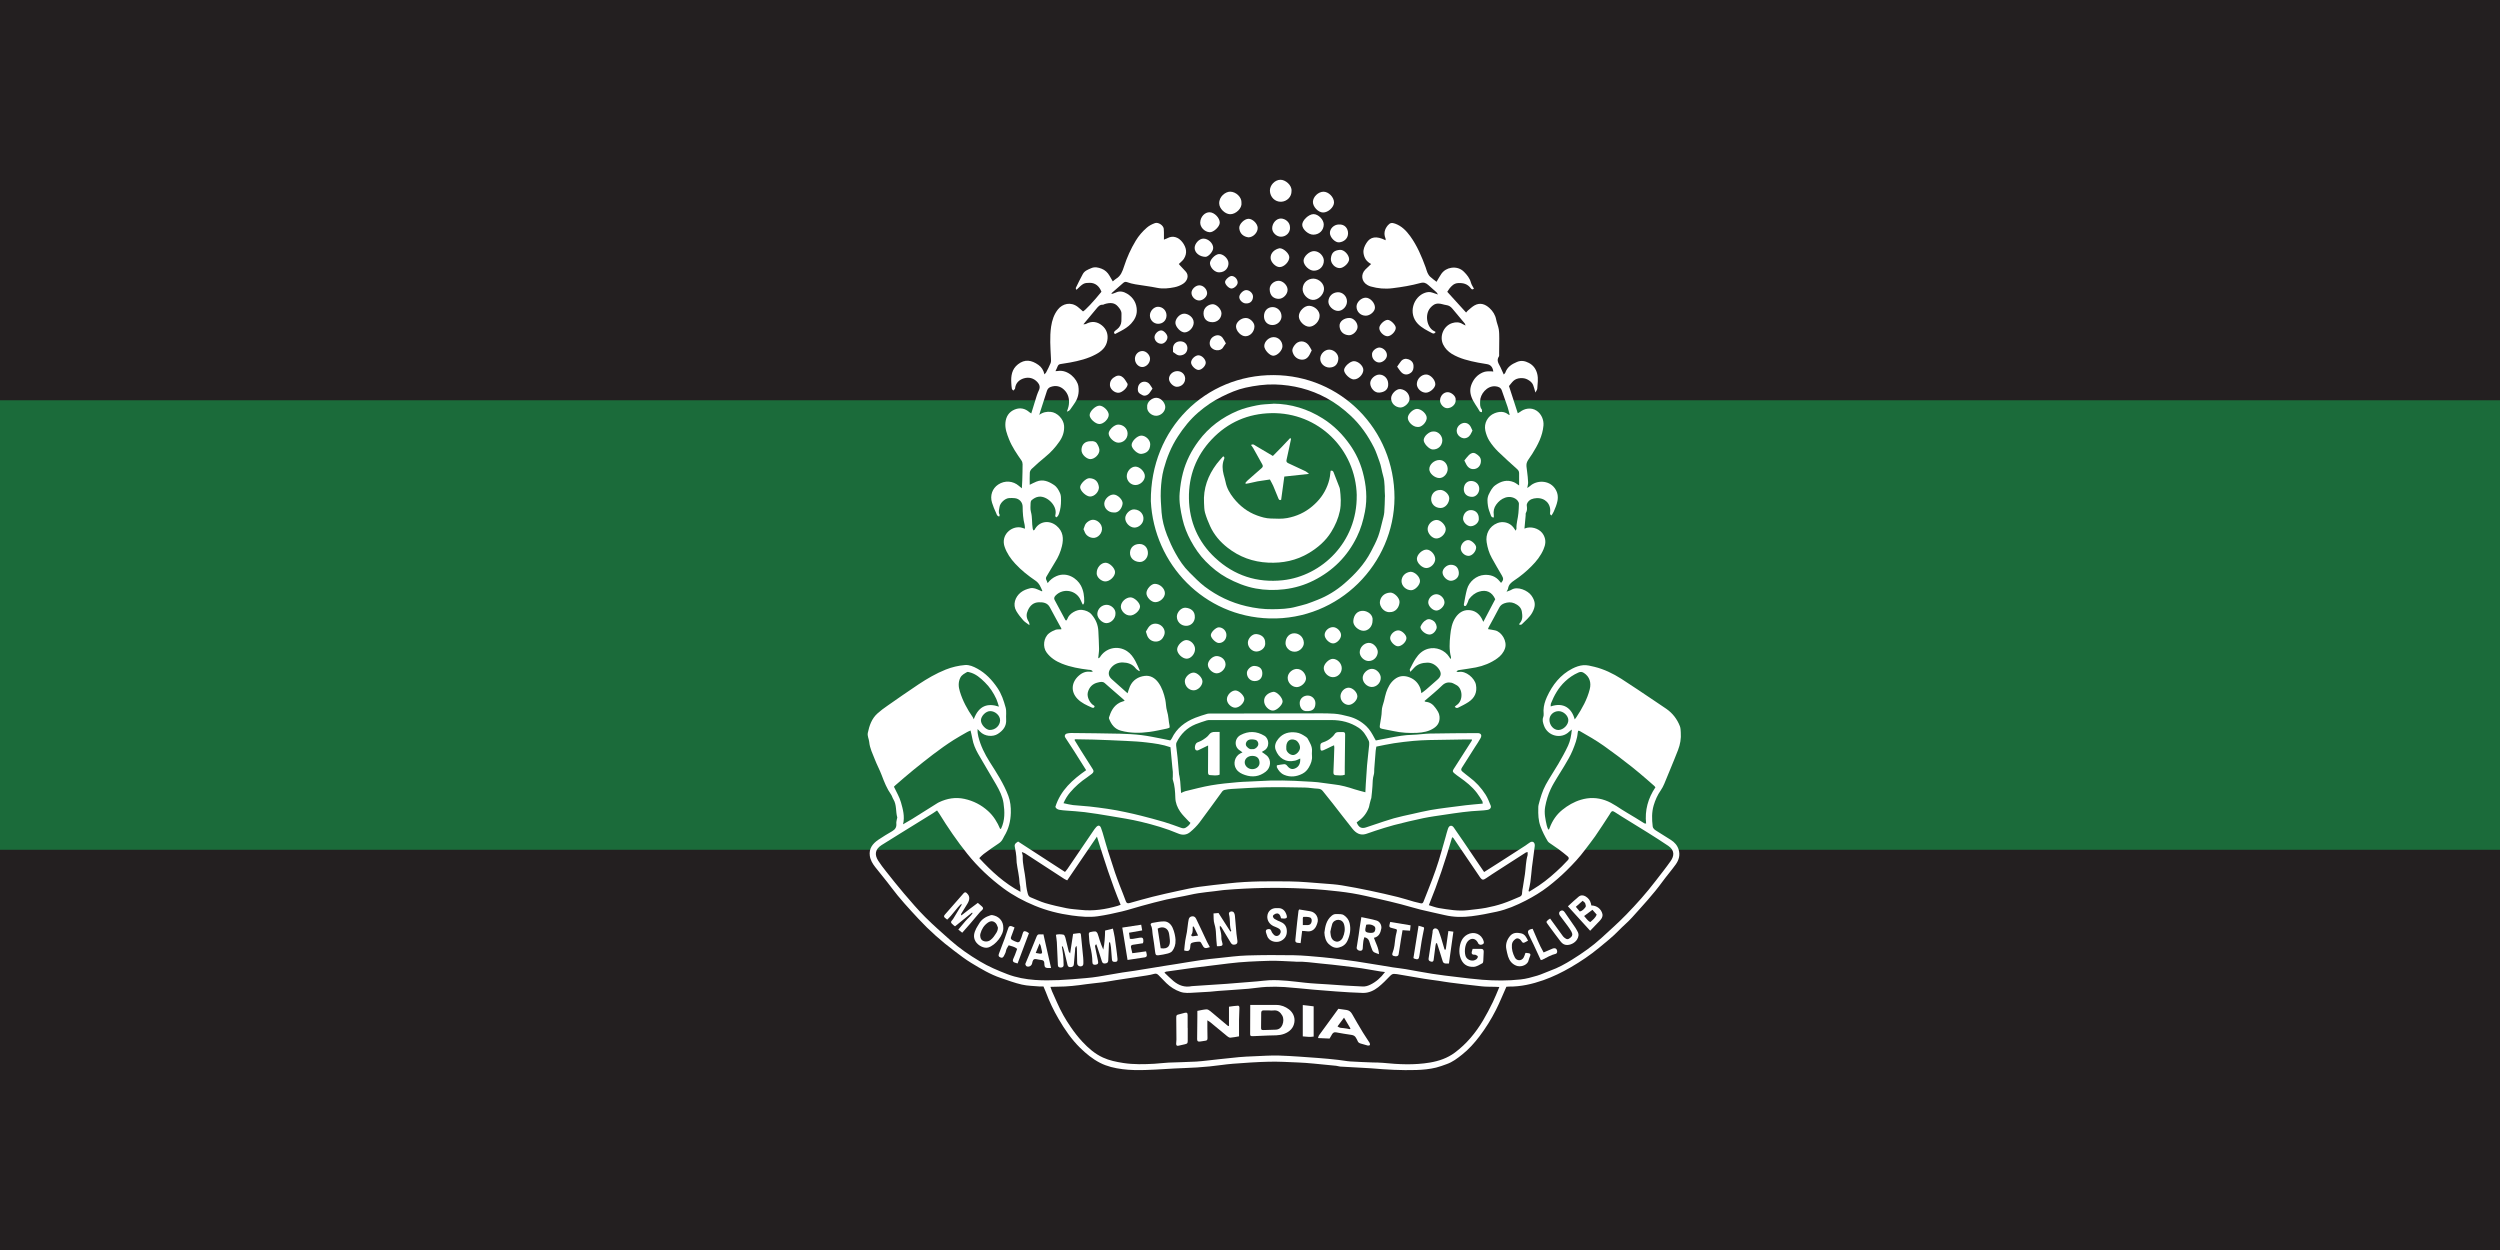
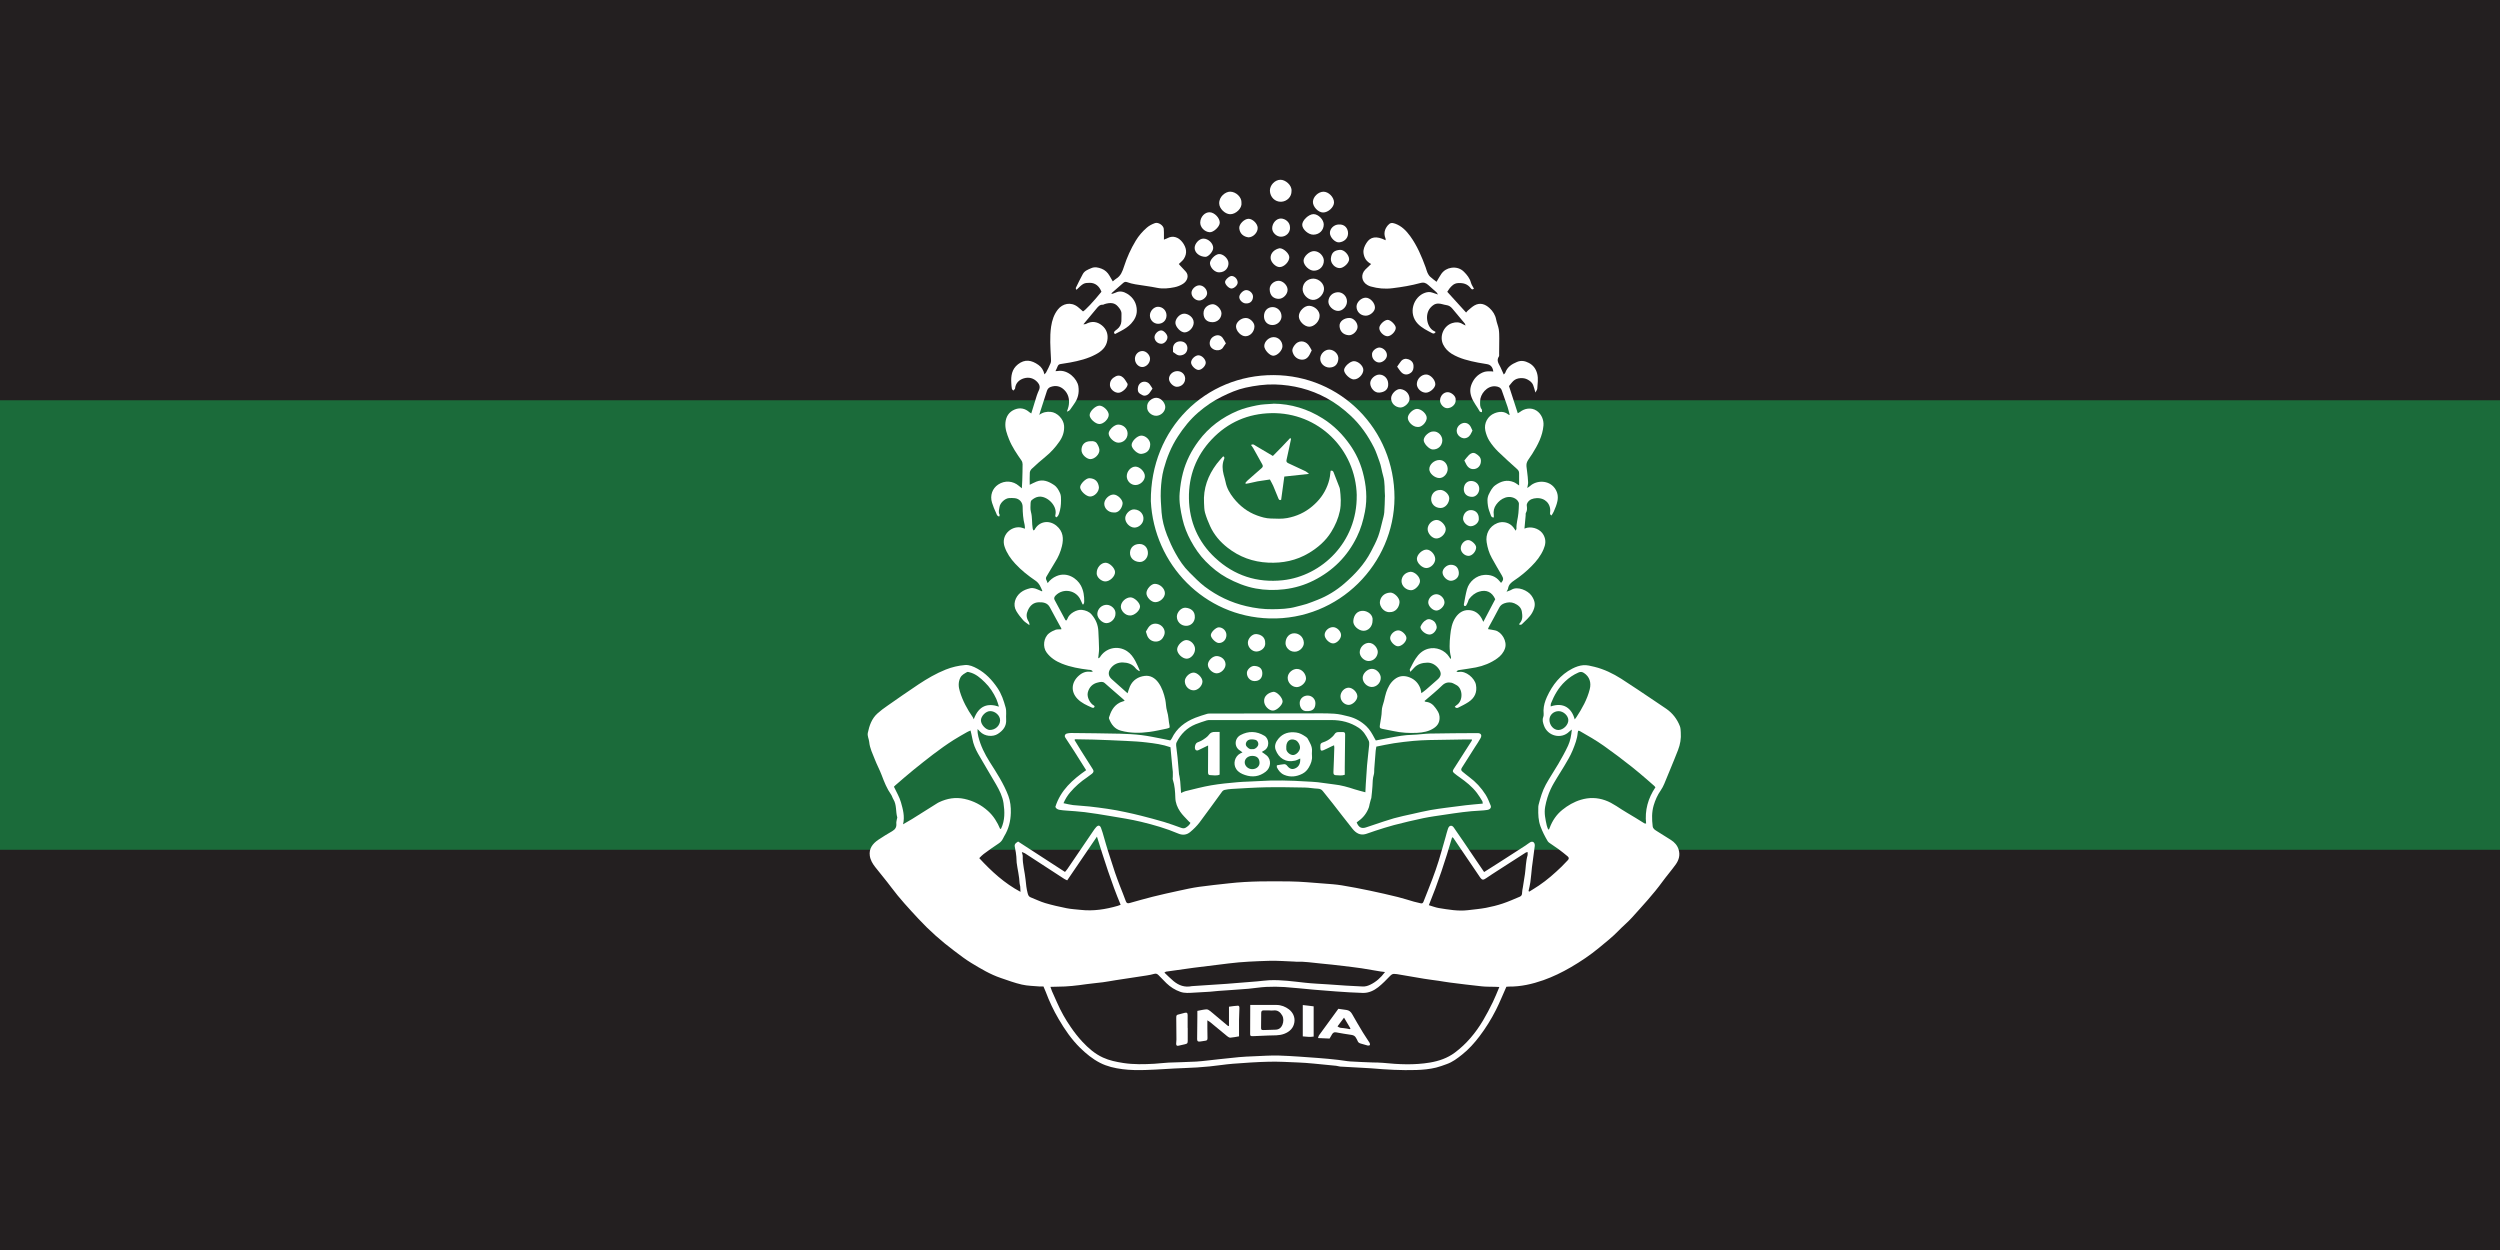
<svg xmlns="http://www.w3.org/2000/svg" viewBox="0 0 540 270">
  <rect x="0" y="0" width="540" height="270" fill="#808080" stroke="none" />
  <defs>
    <style>
      .cls-1 {
        fill: #1b6b3a;
      }

      .cls-1, .cls-2, .cls-3 {
        stroke-width: 0px;
      }

      .cls-2 {
        fill: #231f20;
      }

      .cls-3 {
        fill: #fff;
      }
    </style>
  </defs>
  <g id="Layer_2" data-name="Layer 2">
    <rect class="cls-2" x="-2.2" y="-2.03" width="544.41" height="274.06" transform="translate(540 270) rotate(180)" />
    <rect class="cls-1" x="-6.87" y="86.46" width="553.75" height="97.09" />
  </g>
  <g id="Layer_3" data-name="Layer 3">
    <g>
-       <path class="cls-3" d="m211.53,185.37c2.65,2.86,5.4,5.4,8.9,7.27-.02-.45-.02-.8-.06-1.15-.02-.24-.13-.47-.14-.71-.06-1.51-.44-2.97-.63-4.45-.05-.43-.02-.86-.07-1.29-.07-.61-.13-1.23-.28-1.83-.18-.73-.09-.98.66-1.44,3.34,2.17,6.7,4.34,10.13,6.57.16-.2.36-.4.52-.64,1.85-2.71,3.69-5.43,5.54-8.15.21-.31.42-.63.68-.9.43-.46.81-.41,1.04.18.26.67.45,1.37.65,2.07.28.95.54,1.91.84,2.85.5,1.59,1.01,3.17,1.54,4.75.3.89.64,1.77.97,2.65.45,1.17.94,2.33,1.36,3.51.16.44.39.51.8.4,1.66-.46,3.31-.94,4.98-1.36,1.85-.46,3.72-.88,5.58-1.28,1.47-.32,2.94-.65,4.42-.86,2.16-.31,4.33-.51,6.49-.76,4.4-.5,8.81-.46,13.23-.41,2.4.03,4.79.27,7.18.45,1.32.1,2.64.18,3.94.39,2.04.33,4.07.73,6.09,1.15,2.02.42,4.04.89,6.05,1.38,1.17.29,2.31.67,3.47,1,.49.14.99.24,1.49.36.28.06.45-.05.56-.32.64-1.65,1.32-3.29,1.94-4.95.49-1.3.95-2.61,1.36-3.93.53-1.72,1-3.45,1.5-5.18.15-.51.26-1.04.44-1.54.12-.34.22-.78.67-.83.41-.04.6.31.8.6.66.95,1.32,1.9,1.97,2.86.89,1.31,1.78,2.63,2.67,3.94.57.84,1.14,1.68,1.76,2.59,1.04-.66,2.03-1.29,3.02-1.92,1.97-1.26,3.94-2.53,5.91-3.8.34-.22.65-.49.99-.69.52-.31.96-.06,1.02.53,0,.08,0,.16,0,.24-.16,1.22-.32,2.44-.48,3.66-.04.32-.1.64-.13.96-.11,1.07-.2,2.15-.34,3.21-.09.65-.26,1.28-.4,1.92.06.04.12.08.17.12.69-.44,1.4-.86,2.08-1.32,1.77-1.19,3.36-2.6,4.89-4.07.46-.45.89-.93,1.34-1.39.29-.29.29-.57-.02-.83-.64-.53-1.29-1.06-1.96-1.55-.63-.46-1.29-.88-1.93-1.33-.15-.11-.32-.23-.41-.38-.62-1.04-1.16-2.1-1.58-3.24-.47-1.28-.5-2.58-.47-3.9,0-.24,0-.49.06-.72.39-1.51.82-3.02,1.57-4.39.84-1.53,1.83-2.98,2.71-4.49.74-1.28,1.47-2.57,2.09-3.91.48-1.04.69-2.18.82-3.49-.25.2-.42.3-.56.44-1.69,1.72-4.7,1.01-5.49-1.37-.19-.59-.38-1.13-.12-1.79.16-.42.04-.95.05-1.43.03-1.02.32-1.97.74-2.9,1.2-2.61,2.9-4.79,5.5-6.12.73-.37,1.56-.67,2.36-.73.78-.06,1.61.16,2.39.35,2.08.51,4,1.44,5.8,2.58,2.36,1.51,4.67,3.09,6.99,4.64.92.61,1.84,1.23,2.74,1.85,1.37.95,2.34,2.22,2.94,3.76.16.41.16.9.19,1.35.1,1.31-.12,2.57-.59,3.79-.53,1.38-1.1,2.74-1.66,4.11-.43,1.07-.86,2.14-1.32,3.2-.21.49-.46.98-.76,1.41-.7,1-1.19,2.1-1.53,3.26-.43,1.48-.39,2.98-.21,4.49.07.56.51.8.92,1.06,1,.63,2.01,1.25,3.01,1.89.8.51,1.4,1.17,1.68,2.1.36,1.18.05,2.25-.63,3.2-.91,1.27-1.94,2.45-2.86,3.71-2,2.75-4.32,5.23-6.58,7.75-.9,1-1.95,1.85-2.88,2.82-1.31,1.36-2.79,2.52-4.24,3.72-1.91,1.58-3.96,2.96-6.11,4.21-1.89,1.1-3.85,2.05-5.9,2.78-2.42.85-4.9,1.42-7.49,1.39-.19,0-.37.03-.52.04-.76,1.69-1.43,3.38-2.25,5-1.02,2.01-2.21,3.93-3.58,5.73-1.1,1.44-2.29,2.78-3.72,3.91-1.03.82-2.08,1.63-3.35,2.07-.76.27-1.51.56-2.29.75-1.39.34-2.81.47-4.24.52-3.24.1-6.47-.08-9.69-.36-.51-.04-1.02-.06-1.53-.09-1.75-.1-3.49-.19-5.24-.29-.29-.02-.58-.14-.87-.17-1.63-.17-3.26-.33-4.9-.48-1.13-.1-2.26-.2-3.39-.24-2.07-.08-4.14-.21-6.21-.16-2.61.06-5.22.24-7.82.44-1.69.13-3.37.42-5.05.58-1.79.18-3.59.29-5.39.35-2.83.09-5.65.34-8.48.42-1.64.05-3.3.03-4.92-.18-1.67-.21-3.34-.59-4.86-1.37-1.62-.83-3.01-1.98-4.31-3.25-1.86-1.83-3.32-3.97-4.62-6.2-1.1-1.87-2.03-3.84-2.79-5.88-.14-.38-.31-.74-.49-1.16-.29,0-.56.02-.82,0-1.29-.12-2.6-.12-3.85-.41-1.54-.35-3.03-.91-4.53-1.42-2.29-.77-4.34-2.01-6.39-3.25-1.29-.78-2.48-1.71-3.69-2.62-2.76-2.07-5.35-4.36-7.7-6.89-2.05-2.21-4.1-4.41-5.9-6.83-1.11-1.49-2.32-2.91-3.46-4.37-.56-.72-1.04-1.51-1.17-2.44-.22-1.56.62-2.62,1.81-3.44.98-.67,2-1.27,3.02-1.87.65-.38.98-.87.9-1.64-.04-.34.08-.69.13-1.03.02-.11.1-.22.07-.31-.37-1.28-.09-2.7-.84-3.91-.2-.32-.28-.71-.49-1.01-.91-1.29-1.48-2.73-2.03-4.19-.43-1.15-1.03-2.24-1.47-3.38-.48-1.24-1.1-2.43-1.23-3.81-.06-.65-.44-1.28-.3-1.96.33-1.57.84-3.07,2.07-4.18.65-.59,1.37-1.13,2.1-1.63,2.25-1.57,4.5-3.15,6.79-4.67,1.86-1.23,3.79-2.36,5.87-3.19,1.33-.53,2.73-.86,4.15-.98.95-.08,1.83.32,2.66.77,1.82.99,3.17,2.44,4.33,4.13.91,1.32,1.39,2.79,1.8,4.29.22.81.05,1.72.11,2.57.1,1.45-.66,2.38-1.79,3.11-1.05.69-2.84.58-3.86-.5-.14-.15-.28-.29-.52-.55-.03.65.04,1.14.16,1.62.48,1.98,1.38,3.78,2.46,5.49,1.5,2.36,3.04,4.71,4.03,7.34.43,1.14.56,2.4.53,3.65-.05,1.81-.47,3.51-1.43,5.06-.1.16-.18.33-.26.5-.22.44-.51.78-.94,1.06-1.11.71-2.17,1.5-3.24,2.28-.32.23-.59.54-.92.86Zm-9.15-10.3c-.32.22-.58.42-.85.58-2.4,1.49-4.81,2.97-7.21,4.46-1.3.81-2.61,1.61-3.9,2.43-1.38.88-1.58,2.04-.73,3.37.51.79,1.08,1.54,1.67,2.28,1.29,1.62,2.57,3.26,3.92,4.83,1.49,1.74,2.97,3.48,4.58,5.09,1.73,1.73,3.58,3.34,5.41,4.97,1.96,1.74,4.11,3.22,6.36,4.56,1.89,1.14,3.92,2,5.98,2.79,1.94.74,3.94,1.09,5.97,1.24,1.72.12,3.45.1,5.17.03,1.93-.08,3.87-.27,5.8-.43.91-.08,1.82-.18,2.72-.33,1.72-.28,3.44-.6,5.16-.88.9-.15,1.81-.25,2.71-.39,2.28-.36,4.55-.74,6.83-1.11.77-.12,1.54-.24,2.31-.36,1.7-.27,3.39-.57,5.09-.81,1.28-.19,2.56-.32,3.85-.45,2.06-.21,4.12-.5,6.19-.56,3.34-.1,6.69-.11,10.03-.05,2.07.04,4.14.25,6.2.43,1.44.13,2.88.32,4.32.5.99.12,1.97.25,2.96.4,1.8.28,3.61.58,5.41.87.84.14,1.68.3,2.53.42.93.14,1.87.23,2.8.39,1.88.32,3.75.7,5.64.99,1.78.28,3.57.49,5.36.7,1.84.22,3.69.46,5.54.6,2.74.21,5.5.23,8.24-.07,1.22-.13,2.42-.47,3.6-.82.97-.29,1.89-.75,2.84-1.09,1.68-.6,3.23-1.46,4.73-2.4,2.22-1.38,4.36-2.88,6.3-4.65,1.81-1.65,3.64-3.29,5.35-5.04,2.24-2.3,4.37-4.69,6.32-7.24,1.1-1.43,2.23-2.84,3.27-4.32.79-1.12.91-2.32-.5-3.29-1.46-1-2.97-1.94-4.47-2.89-1.89-1.19-3.8-2.35-5.7-3.52-.46-.28-.9-.58-1.36-.87-.51-.33-.66-.29-.98.19-.04.07-.07.15-.11.21-1.06,1.62-2.1,3.25-3.2,4.84-.67.97-1.43,1.89-2.13,2.84-1.2,1.63-2.58,3.1-4.02,4.52-1.25,1.23-2.57,2.37-3.96,3.45-1.52,1.18-3.16,2.16-4.85,3.04-2.01,1.03-4.09,1.93-6.31,2.41-1.78.39-3.58.74-5.39.97-1.93.25-3.87.22-5.79-.23-1.76-.41-3.52-.77-5.28-1.2-1.41-.35-2.79-.79-4.19-1.15-1.58-.41-3.18-.79-4.77-1.15-1.91-.43-3.83-.9-5.76-1.22-1.93-.32-3.89-.52-5.85-.71-1.53-.15-3.06-.24-4.59-.31-5.71-.28-11.42-.17-17.12.3-.16.01-.32.03-.48.05-2.31.34-4.66.46-6.95.99-1.7.39-3.43.64-5.13,1.02-1.8.41-3.58.9-5.36,1.38-1.42.38-2.83.86-4.26,1.2-1.72.41-3.46.79-5.21,1.04-1.87.27-3.75.08-5.63-.17-2.77-.38-5.43-1.05-8.01-2.12-2.4-.99-4.68-2.21-6.76-3.75-2.9-2.15-5.53-4.62-7.8-7.45-2.21-2.76-4.2-5.67-6.05-8.67-.14-.22-.3-.43-.47-.68Zm121.47,38.12c-.41-.02-.68-.04-.94-.04-.94-.03-1.89,0-2.83-.1-2.3-.24-4.6-.53-6.89-.82-.83-.1-1.65-.26-2.47-.38-1.04-.15-2.08-.27-3.11-.44-1.96-.32-3.92-.67-5.88-1-.16-.03-.32-.02-.48-.04-.41-.06-.68.12-.98.42-.82.85-1.65,1.71-2.57,2.44-.95.75-2.08,1.27-3.32,1.24-1.94-.05-3.87-.19-5.8-.32-1.64-.11-3.28-.25-4.91-.39-2.07-.18-4.13-.42-6.2-.56-1.31-.09-2.64-.09-3.96-.03-1.29.06-2.56.29-3.85.4-2.17.18-4.35.31-6.53.47-.59.04-1.18.13-1.77.17-1.15.08-2.31.15-3.46.2-.99.05-1.98.17-2.96-.18-1.14-.4-2.13-1.03-2.99-1.86-.58-.56-1.15-1.14-1.7-1.73-.27-.28-.53-.4-.93-.29-.54.15-1.09.27-1.65.35-2.23.35-4.47.68-6.7,1.02-.9.14-1.8.32-2.71.44-1.2.16-2.41.25-3.61.42-2.06.3-4.11.54-6.2.54-.48,0-.95.02-1.56.04.14.39.22.66.33.92.36.83.74,1.66,1.11,2.49.81,1.85,1.8,3.61,2.95,5.27.76,1.11,1.59,2.18,2.51,3.17,1.29,1.38,2.7,2.62,4.45,3.42,1.41.65,2.9.94,4.42,1.18,2.23.34,4.46.28,6.69.16,1.02-.06,2.04-.2,3.06-.25,1.99-.09,3.99-.1,5.98-.22,1.63-.11,3.26-.34,4.89-.51,1.44-.15,2.89-.32,4.33-.45,1.02-.09,2.04-.14,3.06-.18,1.88-.07,3.77-.22,5.65-.16,2.8.09,5.59.32,8.38.52,1.45.1,2.89.25,4.34.41.88.09,1.76.28,2.64.34,1.61.11,3.23.15,4.84.22.73.03,1.46,0,2.18.08,3.39.34,6.78.51,10.16-.06,1.95-.33,3.78-.95,5.4-2.16,2.53-1.89,4.48-4.26,6.08-6.94.77-1.29,1.46-2.63,2.12-3.98.49-1,.89-2.05,1.39-3.22Zm10.55-34.04h.19c.05-.13.11-.24.15-.36.57-1.52,1.45-2.83,2.71-3.85,1.2-.97,2.52-1.74,4.02-2.19,1.76-.53,3.5-.5,5.23.11,1.75.61,3.17,1.81,4.76,2.71,1.26.71,2.48,1.52,3.72,2.27.08.05.2.03.38.05-.31-2.88.42-5.46,2.01-7.83-.1-.12-.17-.24-.27-.32-.54-.48-1.08-.97-1.63-1.43-1.05-.89-2.08-1.79-3.16-2.64-1.99-1.57-4-3.1-6.07-4.56-1.68-1.19-3.45-2.2-5.22-3.21-.08-.05-.2-.04-.34-.06-.04.16-.08.28-.09.41-.11,1.36-.6,2.6-1.11,3.85-.49,1.2-1.17,2.29-1.82,3.4-.46.79-.98,1.55-1.44,2.33-.51.85-1.04,1.7-1.46,2.6-.57,1.21-.95,2.48-1.2,3.82-.26,1.42.05,2.72.34,4.05.06.3.21.59.31.88Zm-118.36-.06c.13-.1.2-.12.22-.16.82-1.76.77-3.62.5-5.46-.21-1.44-.88-2.76-1.6-4.02-1.28-2.24-2.65-4.43-3.91-6.67-.56-1-1.02-2.06-1.22-3.22-.1-.57-.25-1.13-.39-1.77-.25.11-.51.2-.73.33-.98.56-1.97,1.11-2.92,1.71-3.05,1.94-5.86,4.2-8.67,6.46-1.34,1.08-2.63,2.23-3.94,3.35-.13.11-.25.25-.29.29.55,1.18,1.2,2.23,1.52,3.38.42,1.49.86,3.03.45,4.74.72-.42,1.34-.76,1.95-1.14,1.85-1.15,3.69-2.32,5.54-3.48.09-.06.19-.1.29-.15,1.75-.83,3.56-1.14,5.49-.72,1.94.43,3.64,1.3,5.1,2.63,1.17,1.06,1.99,2.38,2.62,3.9Zm83.14,30.87c-.43-.05-.69-.08-.95-.12-1.38-.23-2.75-.48-4.12-.69-1.3-.19-2.61-.34-3.92-.5-1.63-.19-3.26-.39-4.89-.53-1.79-.16-3.58-.47-5.39-.39-.05,0-.11-.01-.16-.02-1.91-.07-3.82-.23-5.73-.17-2.87.09-5.75.2-8.61.56-2.53.32-5.07.61-7.61.94-1.97.26-3.94.55-5.91.83-.09.01-.17.09-.38.21.7.66,1.32,1.3,1.99,1.85,1.13.93,2.41,1.39,3.9,1.08.08-.02.16-.01.24-.02,2.42-.16,4.83-.3,7.25-.48,2.2-.16,4.4-.35,6.6-.53.88-.07,1.77-.21,2.65-.25,2.62-.12,5.2.26,7.79.54,1.63.18,3.27.24,4.91.35,1.29.09,2.58.19,3.87.27,1.21.07,2.42.12,3.62.19.58.03,1.11-.13,1.63-.38,1.26-.6,2.27-1.49,3.21-2.75Zm-68.65-19.8c-.24-.12-.45-.19-.62-.3-2.84-1.85-5.68-3.7-8.53-5.55-.16-.1-.36-.15-.66-.27.09.4.2.66.19.91-.06,1.74.46,3.4.62,5.11.09.95.19,1.91.44,2.85.12.44.22.74.64.91,1.05.41,2.07.92,3.14,1.24,1.52.45,3.07.8,4.62,1.11,1,.2,2.02.25,3.04.36,2.74.31,5.41-.11,8.03-.87.21-.06.42-.15.62-.23-2.02-4.82-3.54-9.7-5.12-14.72-2.18,3.2-4.27,6.28-6.42,9.44Zm99.43-6.12c-.19.05-.3.05-.39.11-1.18.75-2.35,1.51-3.52,2.26-.81.52-1.63,1.04-2.44,1.57-.88.57-1.76,1.13-2.63,1.73-.58.4-.84.41-1.25-.15-.36-.5-.69-1.03-1.04-1.54-1.58-2.34-3.17-4.67-4.76-7.01-.05-.07-.16-.1-.27-.16-1.44,4.97-3.05,9.84-5.03,14.67.75.22,1.45.5,2.17.62,2.07.33,4.14.71,6.26.46,1.31-.16,2.62-.27,3.91-.51,1.21-.23,2.42-.53,3.59-.92,1.27-.42,2.49-.97,3.73-1.49.35-.15.49-.44.48-.85,0-.4.11-.79.17-1.19.15-.95.31-1.9.45-2.86.19-1.35.18-2.73.57-4.06.05-.19,0-.4,0-.66Zm-114.19-31.4c-.21-.63-.34-1.17-.56-1.66-.61-1.33-1.41-2.55-2.46-3.58-.96-.95-1.97-1.85-3.33-2.19-.17-.04-.4-.12-.53-.05-.55.33-1.14.59-1.46,1.22-.49.99-.4,2.01-.1,2.98.61,2.02,1.61,3.86,2.81,5.59.08.12.12.28.19.42,1.11-3.05,3.1-3.52,5.44-2.74Zm124.37,2.75c.16-.22.26-.34.35-.46,1.24-1.89,2.34-3.84,2.9-6.07.35-1.41-.02-2.69-1.26-3.5-.41-.27-.76-.29-1.2-.09-1.08.47-2.02,1.12-2.87,1.92-1.42,1.33-2.35,2.98-3.06,4.77-.07.18-.04.4-.05.63,2.79-.97,4.56.4,5.19,2.81Zm-126.33,2.28c1.19.01,2.21-.95,2.21-2.09,0-1.02-1.05-1.99-2.15-1.98-.93,0-1.98,1.07-1.99,2,0,.91,1.06,2.06,1.92,2.08Zm120.87-2.17c.01,1.16.9,2.17,1.91,2.18,1.09.01,2.22-1.13,2.17-2.18-.05-.96-1.08-1.89-2.09-1.89-1.11,0-2,.84-1.99,1.89Z" />
+       <path class="cls-3" d="m211.53,185.37c2.65,2.86,5.4,5.4,8.9,7.27-.02-.45-.02-.8-.06-1.15-.02-.24-.13-.47-.14-.71-.06-1.51-.44-2.97-.63-4.45-.05-.43-.02-.86-.07-1.29-.07-.61-.13-1.23-.28-1.83-.18-.73-.09-.98.66-1.44,3.34,2.17,6.7,4.34,10.13,6.57.16-.2.36-.4.52-.64,1.85-2.71,3.69-5.43,5.54-8.15.21-.31.42-.63.68-.9.43-.46.81-.41,1.04.18.26.67.45,1.37.65,2.07.28.95.54,1.91.84,2.85.5,1.59,1.01,3.17,1.54,4.75.3.89.64,1.77.97,2.65.45,1.17.94,2.33,1.36,3.51.16.44.39.51.8.4,1.66-.46,3.31-.94,4.98-1.36,1.85-.46,3.72-.88,5.58-1.28,1.47-.32,2.94-.65,4.42-.86,2.16-.31,4.33-.51,6.49-.76,4.4-.5,8.81-.46,13.23-.41,2.4.03,4.79.27,7.18.45,1.32.1,2.64.18,3.94.39,2.04.33,4.07.73,6.09,1.15,2.02.42,4.04.89,6.05,1.38,1.17.29,2.31.67,3.47,1,.49.14.99.24,1.49.36.28.06.45-.05.56-.32.64-1.65,1.32-3.29,1.94-4.95.49-1.3.95-2.61,1.36-3.93.53-1.72,1-3.45,1.5-5.18.15-.51.26-1.04.44-1.54.12-.34.22-.78.67-.83.41-.04.6.31.8.6.66.95,1.32,1.9,1.97,2.86.89,1.31,1.78,2.63,2.67,3.94.57.84,1.14,1.68,1.76,2.59,1.04-.66,2.03-1.29,3.02-1.92,1.97-1.26,3.94-2.53,5.91-3.8.34-.22.65-.49.99-.69.52-.31.96-.06,1.02.53,0,.08,0,.16,0,.24-.16,1.22-.32,2.44-.48,3.66-.04.32-.1.64-.13.96-.11,1.07-.2,2.15-.34,3.21-.09.65-.26,1.28-.4,1.92.06.04.12.08.17.12.69-.44,1.4-.86,2.08-1.32,1.77-1.19,3.36-2.6,4.89-4.07.46-.45.89-.93,1.34-1.39.29-.29.29-.57-.02-.83-.64-.53-1.29-1.06-1.96-1.55-.63-.46-1.29-.88-1.93-1.33-.15-.11-.32-.23-.41-.38-.62-1.04-1.16-2.1-1.58-3.24-.47-1.28-.5-2.58-.47-3.9,0-.24,0-.49.06-.72.39-1.51.82-3.02,1.57-4.39.84-1.53,1.83-2.98,2.71-4.49.74-1.28,1.47-2.57,2.09-3.91.48-1.04.69-2.18.82-3.49-.25.2-.42.3-.56.44-1.69,1.72-4.7,1.01-5.49-1.37-.19-.59-.38-1.13-.12-1.79.16-.42.04-.95.05-1.43.03-1.02.32-1.97.74-2.9,1.2-2.61,2.9-4.79,5.5-6.12.73-.37,1.56-.67,2.36-.73.78-.06,1.61.16,2.39.35,2.08.51,4,1.44,5.8,2.58,2.36,1.51,4.67,3.09,6.99,4.64.92.61,1.84,1.23,2.74,1.85,1.37.95,2.34,2.22,2.94,3.76.16.41.16.9.19,1.35.1,1.31-.12,2.57-.59,3.79-.53,1.38-1.1,2.74-1.66,4.11-.43,1.07-.86,2.14-1.32,3.2-.21.49-.46.98-.76,1.41-.7,1-1.19,2.1-1.53,3.26-.43,1.48-.39,2.98-.21,4.49.07.56.51.8.92,1.06,1,.63,2.01,1.25,3.01,1.89.8.51,1.4,1.17,1.68,2.1.36,1.18.05,2.25-.63,3.2-.91,1.27-1.94,2.45-2.86,3.71-2,2.75-4.32,5.23-6.58,7.75-.9,1-1.95,1.85-2.88,2.82-1.31,1.36-2.79,2.52-4.24,3.72-1.91,1.58-3.96,2.96-6.11,4.21-1.89,1.1-3.85,2.05-5.9,2.78-2.42.85-4.9,1.42-7.49,1.39-.19,0-.37.03-.52.04-.76,1.69-1.43,3.38-2.25,5-1.02,2.01-2.21,3.93-3.58,5.73-1.1,1.44-2.29,2.78-3.72,3.91-1.03.82-2.08,1.63-3.35,2.07-.76.27-1.51.56-2.29.75-1.39.34-2.81.47-4.24.52-3.24.1-6.47-.08-9.69-.36-.51-.04-1.02-.06-1.53-.09-1.75-.1-3.49-.19-5.24-.29-.29-.02-.58-.14-.87-.17-1.63-.17-3.26-.33-4.9-.48-1.13-.1-2.26-.2-3.39-.24-2.07-.08-4.14-.21-6.21-.16-2.61.06-5.22.24-7.82.44-1.69.13-3.37.42-5.05.58-1.79.18-3.59.29-5.39.35-2.83.09-5.65.34-8.48.42-1.64.05-3.3.03-4.92-.18-1.67-.21-3.34-.59-4.86-1.37-1.62-.83-3.01-1.98-4.31-3.25-1.86-1.83-3.32-3.97-4.62-6.2-1.1-1.87-2.03-3.84-2.79-5.88-.14-.38-.31-.74-.49-1.16-.29,0-.56.02-.82,0-1.29-.12-2.6-.12-3.85-.41-1.54-.35-3.03-.91-4.53-1.42-2.29-.77-4.34-2.01-6.39-3.25-1.29-.78-2.48-1.71-3.69-2.62-2.76-2.07-5.35-4.36-7.7-6.89-2.05-2.21-4.1-4.41-5.9-6.83-1.11-1.49-2.32-2.91-3.46-4.37-.56-.72-1.04-1.51-1.17-2.44-.22-1.56.62-2.62,1.81-3.44.98-.67,2-1.27,3.02-1.87.65-.38.98-.87.9-1.64-.04-.34.08-.69.13-1.03.02-.11.1-.22.07-.31-.37-1.28-.09-2.7-.84-3.91-.2-.32-.28-.71-.49-1.01-.91-1.29-1.48-2.73-2.03-4.19-.43-1.15-1.03-2.24-1.47-3.38-.48-1.24-1.1-2.43-1.23-3.81-.06-.65-.44-1.28-.3-1.96.33-1.57.84-3.07,2.07-4.18.65-.59,1.37-1.13,2.1-1.63,2.25-1.57,4.5-3.15,6.79-4.67,1.86-1.23,3.79-2.36,5.87-3.19,1.33-.53,2.73-.86,4.15-.98.95-.08,1.83.32,2.66.77,1.82.99,3.17,2.44,4.33,4.13.91,1.32,1.39,2.79,1.8,4.29.22.81.05,1.72.11,2.57.1,1.45-.66,2.38-1.79,3.11-1.05.69-2.84.58-3.86-.5-.14-.15-.28-.29-.52-.55-.03.65.04,1.14.16,1.62.48,1.98,1.38,3.78,2.46,5.49,1.5,2.36,3.04,4.71,4.03,7.34.43,1.14.56,2.4.53,3.65-.05,1.81-.47,3.51-1.43,5.06-.1.16-.18.33-.26.5-.22.44-.51.78-.94,1.06-1.11.71-2.17,1.5-3.24,2.28-.32.23-.59.54-.92.86Zm-9.15-10.3Zm121.47,38.12c-.41-.02-.68-.04-.94-.04-.94-.03-1.89,0-2.83-.1-2.3-.24-4.6-.53-6.89-.82-.83-.1-1.65-.26-2.47-.38-1.04-.15-2.08-.27-3.11-.44-1.96-.32-3.92-.67-5.88-1-.16-.03-.32-.02-.48-.04-.41-.06-.68.12-.98.42-.82.85-1.65,1.71-2.57,2.44-.95.75-2.08,1.27-3.32,1.24-1.94-.05-3.87-.19-5.8-.32-1.64-.11-3.28-.25-4.91-.39-2.07-.18-4.13-.42-6.2-.56-1.31-.09-2.64-.09-3.96-.03-1.29.06-2.56.29-3.85.4-2.17.18-4.35.31-6.53.47-.59.04-1.18.13-1.77.17-1.15.08-2.31.15-3.46.2-.99.05-1.98.17-2.96-.18-1.14-.4-2.13-1.03-2.99-1.86-.58-.56-1.15-1.14-1.7-1.73-.27-.28-.53-.4-.93-.29-.54.15-1.09.27-1.65.35-2.23.35-4.47.68-6.7,1.02-.9.14-1.8.32-2.71.44-1.2.16-2.41.25-3.61.42-2.06.3-4.11.54-6.2.54-.48,0-.95.02-1.56.04.14.39.22.66.33.92.36.83.74,1.66,1.11,2.49.81,1.85,1.8,3.61,2.95,5.27.76,1.11,1.59,2.18,2.51,3.17,1.29,1.38,2.7,2.62,4.45,3.42,1.41.65,2.9.94,4.42,1.18,2.23.34,4.46.28,6.69.16,1.02-.06,2.04-.2,3.06-.25,1.99-.09,3.99-.1,5.98-.22,1.63-.11,3.26-.34,4.89-.51,1.44-.15,2.89-.32,4.33-.45,1.02-.09,2.04-.14,3.06-.18,1.88-.07,3.77-.22,5.65-.16,2.8.09,5.59.32,8.38.52,1.45.1,2.89.25,4.34.41.88.09,1.76.28,2.64.34,1.61.11,3.23.15,4.84.22.73.03,1.46,0,2.18.08,3.39.34,6.78.51,10.16-.06,1.95-.33,3.78-.95,5.4-2.16,2.53-1.89,4.48-4.26,6.08-6.94.77-1.29,1.46-2.63,2.12-3.98.49-1,.89-2.05,1.39-3.22Zm10.55-34.04h.19c.05-.13.11-.24.15-.36.57-1.52,1.45-2.83,2.71-3.85,1.2-.97,2.52-1.74,4.02-2.19,1.76-.53,3.5-.5,5.23.11,1.75.61,3.17,1.81,4.76,2.71,1.26.71,2.48,1.52,3.72,2.27.08.05.2.03.38.05-.31-2.88.42-5.46,2.01-7.83-.1-.12-.17-.24-.27-.32-.54-.48-1.08-.97-1.63-1.43-1.05-.89-2.08-1.79-3.16-2.64-1.99-1.57-4-3.1-6.07-4.56-1.68-1.19-3.45-2.2-5.22-3.21-.08-.05-.2-.04-.34-.06-.04.16-.08.28-.09.41-.11,1.36-.6,2.6-1.11,3.85-.49,1.2-1.17,2.29-1.82,3.4-.46.79-.98,1.55-1.44,2.33-.51.85-1.04,1.7-1.46,2.6-.57,1.21-.95,2.48-1.2,3.82-.26,1.42.05,2.72.34,4.05.06.3.21.59.31.88Zm-118.36-.06c.13-.1.2-.12.22-.16.82-1.76.77-3.62.5-5.46-.21-1.44-.88-2.76-1.6-4.02-1.28-2.24-2.65-4.43-3.91-6.67-.56-1-1.02-2.06-1.22-3.22-.1-.57-.25-1.13-.39-1.77-.25.11-.51.2-.73.33-.98.56-1.97,1.11-2.92,1.71-3.05,1.94-5.86,4.2-8.67,6.46-1.34,1.08-2.63,2.23-3.94,3.35-.13.11-.25.25-.29.29.55,1.18,1.2,2.23,1.52,3.38.42,1.49.86,3.03.45,4.74.72-.42,1.34-.76,1.95-1.14,1.85-1.15,3.69-2.32,5.54-3.48.09-.06.19-.1.29-.15,1.75-.83,3.56-1.14,5.49-.72,1.94.43,3.64,1.3,5.1,2.63,1.17,1.06,1.99,2.38,2.62,3.9Zm83.14,30.87c-.43-.05-.69-.08-.95-.12-1.38-.23-2.75-.48-4.12-.69-1.3-.19-2.61-.34-3.92-.5-1.63-.19-3.26-.39-4.89-.53-1.79-.16-3.58-.47-5.39-.39-.05,0-.11-.01-.16-.02-1.91-.07-3.82-.23-5.73-.17-2.87.09-5.75.2-8.61.56-2.53.32-5.07.61-7.61.94-1.97.26-3.94.55-5.91.83-.09.01-.17.09-.38.21.7.66,1.32,1.3,1.99,1.85,1.13.93,2.41,1.39,3.9,1.08.08-.02.16-.01.24-.02,2.42-.16,4.83-.3,7.25-.48,2.2-.16,4.4-.35,6.6-.53.88-.07,1.77-.21,2.65-.25,2.62-.12,5.2.26,7.79.54,1.63.18,3.27.24,4.91.35,1.29.09,2.58.19,3.87.27,1.21.07,2.42.12,3.62.19.58.03,1.11-.13,1.63-.38,1.26-.6,2.27-1.49,3.21-2.75Zm-68.65-19.8c-.24-.12-.45-.19-.62-.3-2.84-1.85-5.68-3.7-8.53-5.55-.16-.1-.36-.15-.66-.27.09.4.2.66.19.91-.06,1.74.46,3.4.62,5.11.09.95.19,1.91.44,2.85.12.44.22.74.64.91,1.05.41,2.07.92,3.14,1.24,1.52.45,3.07.8,4.62,1.11,1,.2,2.02.25,3.04.36,2.74.31,5.41-.11,8.03-.87.21-.06.42-.15.62-.23-2.02-4.82-3.54-9.7-5.12-14.72-2.18,3.2-4.27,6.28-6.42,9.44Zm99.43-6.12c-.19.05-.3.05-.39.11-1.18.75-2.35,1.51-3.52,2.26-.81.52-1.63,1.04-2.44,1.57-.88.57-1.76,1.13-2.63,1.73-.58.4-.84.41-1.25-.15-.36-.5-.69-1.03-1.04-1.54-1.58-2.34-3.17-4.67-4.76-7.01-.05-.07-.16-.1-.27-.16-1.44,4.97-3.05,9.84-5.03,14.67.75.22,1.45.5,2.17.62,2.07.33,4.14.71,6.26.46,1.31-.16,2.62-.27,3.91-.51,1.21-.23,2.42-.53,3.59-.92,1.27-.42,2.49-.97,3.73-1.49.35-.15.49-.44.48-.85,0-.4.11-.79.17-1.19.15-.95.31-1.9.45-2.86.19-1.35.18-2.73.57-4.06.05-.19,0-.4,0-.66Zm-114.19-31.4c-.21-.63-.34-1.17-.56-1.66-.61-1.33-1.41-2.55-2.46-3.58-.96-.95-1.97-1.85-3.33-2.19-.17-.04-.4-.12-.53-.05-.55.33-1.14.59-1.46,1.22-.49.99-.4,2.01-.1,2.98.61,2.02,1.61,3.86,2.81,5.59.08.12.12.28.19.42,1.11-3.05,3.1-3.52,5.44-2.74Zm124.37,2.75c.16-.22.26-.34.35-.46,1.24-1.89,2.34-3.84,2.9-6.07.35-1.41-.02-2.69-1.26-3.5-.41-.27-.76-.29-1.2-.09-1.08.47-2.02,1.12-2.87,1.92-1.42,1.33-2.35,2.98-3.06,4.77-.07.18-.04.4-.05.63,2.79-.97,4.56.4,5.19,2.81Zm-126.33,2.28c1.19.01,2.21-.95,2.21-2.09,0-1.02-1.05-1.99-2.15-1.98-.93,0-1.98,1.07-1.99,2,0,.91,1.06,2.06,1.92,2.08Zm120.87-2.17c.01,1.16.9,2.17,1.91,2.18,1.09.01,2.22-1.13,2.17-2.18-.05-.96-1.08-1.89-2.09-1.89-1.11,0-2,.84-1.99,1.89Z" />
      <path class="cls-3" d="m313.41,142.23c0-.1.02-.22,0-.31-.42-1.54-.31-3.11-.16-4.65.14-1.38.36-2.78,1.2-3.97.68-.96,1.61-1.56,2.78-1.52,1.27.04,2.23.71,2.84,1.85.09.18.17.36.33.69.92-1.75,1.76-3.35,2.57-4.89-.7-1.58-1.93-2.11-3.47-1.64-.93.28-1.6.86-2.17,1.59-.14.18-.17.44-.27.66-.12.27-.23.54-.39.78-.05.07-.26.12-.34.08-.08-.04-.16-.22-.14-.32.21-1.1.38-2.22.68-3.3.46-1.67,2.03-2.99,3.75-3.1,1.29-.08,2.45.29,3.3,1.36.1.12.21.24.31.37.54-.6.56-.94.19-1.58-.75-1.28-1.5-2.55-2.21-3.85-.57-1.04-.91-2.17-1.09-3.35-.27-1.69.51-3.44,2.33-4.15,1.16-.45,2.63-.16,3.48.98.14.18.26.38.46.67.09-.23.18-.34.17-.45-.06-1.14.33-2.23.42-3.35.05-.67.11-1.34.11-2.01,0-.22-.12-.47-.26-.65-.57-.73-1.71-1.03-2.71-.68-.83.29-1.44.82-1.94,1.51-.48.66-.64,1.41-.52,2.22.03.17,0,.36,0,.56-.44.02-.57-.26-.66-.53-.23-.66-.51-1.31-.6-1.99-.12-.84-.22-1.69.2-2.52.37-.72.7-1.43,1.39-1.93,1.24-.89,2.55-1.27,4.01-.66.38.16.71.44,1.13.71,0-.91-.02-1.78,0-2.65.01-.43-.21-.69-.5-.95-1.36-1.23-2.73-2.44-4.04-3.72-.7-.69-1.35-1.48-1.88-2.31-.42-.67-.71-1.45-.88-2.23-.34-1.57.52-3.16,2-3.74,1-.39,2.05-.48,2.98.28.05.04.14.05.29.09-.16-.61-.28-1.18-.46-1.73-.4-1.2-.83-2.38-1.25-3.57-.23-.66-.81-.84-1.4-.89-1.84-.15-3.28,1.75-3.28,3.19,0,.62-.1,1.24.34,1.78.09.12.04.35.06.62-.21-.06-.42-.05-.47-.14-.58-1.06-1.38-1.98-1.8-3.14-.36-1.01-.35-1.9.07-2.88.49-1.12,1.23-1.92,2.35-2.42.63-.28,1.25-.26,1.9-.24.13,0,.25.03.39.05-.1-.95-.58-1.49-1.37-1.61-.63-.1-1.26-.2-1.88-.32-1.98-.39-3.95-.84-5.71-1.9-.8-.49-1.42-1.13-1.85-1.98-.89-1.77.06-4.08,1.95-4.67.77-.24,1.53-.24,2.25.22.15.1.32.17.61.31-.08-.22-.08-.35-.15-.43-.89-1.08-1.78-2.16-2.69-3.22-.35-.41-.72-.69-1.34-.77-.53-.07-1.04-.3-1.62-.32-.81-.03-1.33.39-1.79.91-1.29,1.48-.74,4.21.73,4.99.14.08.29.14.41.24-.3.48-.61.33-.81.22-1.06-.56-2.14-1.08-3.02-1.97-2.2-2.27-.98-5.86,1.53-6.72.53-.18,1.05-.23,1.58-.04.35.12.7.24,1.23.41-.18-.26-.24-.39-.33-.48-.58-.52-1.18-1.02-1.75-1.55-.5-.46-.98-.66-1.73-.45-1.97.54-3.98.87-6.01,1.12-1.63.21-3.16.06-4.7-.37-.26-.07-.51-.18-.74-.32-1.27-.73-1.48-2.27-.45-3.33.39-.4.8-.77,1.26-1.21-.97-.49-1.5-1.28-1.64-2.33-.11-.83.22-1.54.63-2.2.86-1.39,2.16-1.58,4.13-.6,0-.14.04-.27,0-.37-.45-1.06-.22-2,.49-2.85.49-.57.89-.61,1.59-.36,1.4.51,2.38,1.51,3.24,2.69,1.5,2.07,2.48,4.4,3.35,6.78.14.38.22.78.39,1.14.14.31.33.62.58.85.43.4.92.74,1.37,1.1.36-.59.66-1.18,1.04-1.72.52-.73,1.28-1.18,2.15-1.31,1.02-.15,1.99.12,2.73.86.66.66,1.26,1.39,1.51,2.35.12.45.42.86.65,1.3-.3.27-.51.15-.69-.09-.7-.95-1.66-1.19-2.78-1.11-.85.06-1.35.6-1.83,1.19-.15.19-.27.4-.46.69,1.33,1.47,2.68,2.95,4.07,4.48.14-.16.24-.32.37-.42.47-.39.92-.83,1.45-1.13,1.21-.67,2.31-.27,3.25.6.72.66,1.23,1.47,1.42,2.47.13.71.44,1.38.56,2.08.11.66.1,1.34.11,2.01,0,1.11-.02,2.21-.03,3.32,0,.19.04.42-.05.56-.6.88-.02,1.57.33,2.3.24.5.46,1.01.72,1.59.13-.15.27-.24.32-.36.43-1.26,1.38-1.87,2.56-2.36.94-.39,1.76-.18,2.54.22.95.49,1.54,1.29,1.81,2.36.27,1.08.07,2.14.01,3.2-.01.23-.21.45-.4.84-.21-.69-.31-1.19-.51-1.66-.22-.51-.65-.85-1.13-1.12-.51-.29-1.04-.37-1.63-.33-.57.04-1.07.22-1.47.58-.39.36-.69.81-.97,1.13.65,2.01,1.27,3.91,1.9,5.87.18-.11.37-.19.52-.31.89-.69,2.32-1.04,3.53-.25,1.01.66,1.6,1.94,1.5,3.18-.19,2.31-1.24,4.26-2.43,6.16-.1.16-.21.31-.32.47-1.05,1.52-1.04,1.52-.79,3.32.11.77.18,1.55.22,2.33.02.36-.1.72-.18,1.25.31-.22.48-.32.63-.46,1.37-1.23,3.96-1.29,5.26.44.63.84.83,1.76.63,2.81-.16.81-.47,1.54-.79,2.28-.13.3-.33.58-.5.87-.41-.21-.32-.5-.29-.75.19-1.78-1.12-3.1-2.93-3-.8.05-1.49.25-1.94.94-.12.18-.21.45-.18.66.07.54.12,1.06-.18,1.57-.09.15-.05.37-.06.56-.08.92-.17,1.85-.26,2.85.21-.07.42-.16.64-.2,1.26-.23,2.84.34,3.5,1.6.57,1.09.42,2.05-.02,3.07-.6,1.41-1.53,2.58-2.61,3.66-1.14,1.15-2.38,2.18-3.73,3.07-.64.43-1.2.9-1.32,1.73-.03.2-.18.39-.33.7.44-.18.8-.26,1.1-.45,1.27-.78,3.5.16,4.3,1.31.89,1.28.91,2.28.15,3.66-.57,1.03-1.47,1.71-2.25,2.52-.1.1-.32.08-.52.13,0-.17-.02-.27.02-.31.75-.75.64-1.7.5-2.59-.14-.88-.84-1.43-1.62-1.77-.69-.3-1.44-.25-2.14,0-.48.17-.87.45-1.13.96-.72,1.41-1.5,2.79-2.25,4.18-.08.15-.12.33-.16.44.56.1,1.07.16,1.57.28,1.41.35,2.61,2.36,2.1,3.87-.31.93-.94,1.65-1.71,2.19-1.37.98-2.93,1.6-4.58,1.93-1.23.24-2.49.39-3.73.59-.17.03-.32.12-.48.32.16.03.33.11.48.08,1.55-.34,3.48,1.34,3.74,2.76.3,1.64-.28,2.84-1.6,3.72-.71.47-1.47.84-2.23,1.22-.22.11-.53.14-.75-.22.14-.11.26-.23.41-.33,1.5-.96,1.31-3.65-.07-4.34-.36-.18-.71-.42-1.08-.5-.73-.14-1.36,0-1.97.59-1.2,1.18-2.52,2.24-3.83,3.37.09.07.17.17.25.17.93.06,1.58.55,2.11,1.29.41.57.82,1.11.89,1.86.1,1.1-.29,1.92-1.21,2.53-1.09.73-2.33.95-3.6,1.02-1.73.09-3.45-.01-5.14-.38-.79-.17-1.58-.3-2.37-.47-.57-.12-.64-.24-.56-.83.14-1.03.4-2.05.41-3.11.01-.7.31-1.4.49-2.11.15-.62.26-1.25.47-1.86.36-1.05.85-2.01,1.74-2.75,1.07-.89,2.22-.92,3.4-.43,1.09.45,1.85,1.28,2.25,2.4.1.27.12.57.2.98.37-.28.71-.51,1.02-.78.82-.7,1.61-1.43,2.43-2.13.84-.72.96-1.44.32-2.33-.6-.84-1.49-1.37-2.46-1.36-1.08.02-2.18.29-2.96,1.21-.2.24-.43.45-.75.78-.05-.28-.14-.45-.09-.55.4-.79.78-1.6,1.27-2.33.64-.98,1.46-1.76,2.66-2.1,1.75-.5,3.66.32,4.57,1.75.08.13.16.26.24.39.05-.01.1-.03.15-.04Z" />
      <path class="cls-3" d="m225.14,127.62c-.35-.82-.65-1.63-1.47-2.19-1.58-1.08-3.09-2.26-4.39-3.68-.98-1.06-1.79-2.23-2.27-3.6-.89-2.51,1.34-4.53,3.42-4.23.28.04.55.16.96.28-.03-.34-.01-.59-.07-.83-.33-1.29-.42-2.6-.43-3.93-.01-.95-.71-1.72-1.67-1.83-.43-.05-.86-.05-1.29-.02-.88.07-1.93,1.06-2.04,1.94-.07.54-.3,1.09.02,1.64.05.08-.04.24-.06.39-.5-.03-.56-.47-.68-.73-.35-.72-.65-1.48-.89-2.24-.5-1.59.09-3.1,1.32-3.92,1.45-.97,3.24-.8,4.48.28.17.15.35.29.64.53.04-.66.07-1.18.09-1.71.03-1.16.07-2.32.07-3.48,0-.27-.08-.59-.24-.81-1.01-1.46-2.03-2.93-2.69-4.59-.45-1.14-.9-2.32-.78-3.59.12-1.32.76-2.35,2.04-2.86,1.16-.45,2.21-.22,3.14.6.09.08.21.14.4.27.41-1.35.79-2.62,1.2-3.89.13-.41.31-.8.48-1.19.28-.65.11-1.18-.35-1.69-.82-.89-1.87-1.14-2.95-.81-.98.3-1.73.98-1.87,2.11,0,.05,0,.12-.03.16-.11.13-.23.24-.35.37-.11-.13-.3-.25-.32-.41-.08-.39-.09-.8-.12-1.2-.1-1.56.1-3.02,1.44-4.07,1.48-1.16,2.92-.94,4.44.15.64.46,1.07,1.11,1.28,2.02.17-.19.28-.28.35-.4.34-.67.71-1.33.98-2.03.13-.33.09-.74.07-1.11-.11-2.26-.29-4.52.04-6.78.2-1.34.61-2.62,1.47-3.7.99-1.25,2.78-1.73,4.3-.54.38.3.73.63,1.12.97.47-.23,2.25-2.11,3.98-4.25-.46-1.23-1.35-1.92-2.49-1.93-1.27,0-1.46.09-2.91,1.52-.06-.16-.18-.32-.14-.41.49-1.01.98-2.03,1.52-3.01.38-.7,1.11-.96,1.8-1.26.78-.35,1.54-.16,2.25.11.74.28,1.32.82,1.72,1.53.21.37.43.74.7,1.21.25-.2.47-.42.73-.58,1.01-.6,1.36-1.6,1.7-2.64.63-1.95,1.47-3.82,2.53-5.57.64-1.06,1.45-2,2.4-2.82.52-.45,1.12-.75,1.75-.98.69-.25,1.8.45,1.9,1.21.06.5.03,1.01.04,1.52,0,.26,0,.52,0,.84.32-.13.59-.23.85-.36,1.13-.57,2.33-.17,3.18.97.82,1.11,1.06,2.3.28,3.53-.26.41-.68.71-1.1,1.13.05.06.17.21.31.35.38.41.76.83,1.15,1.23.86.9.36,2.11-.53,2.68-.55.36-1.21.62-1.85.75-1.24.25-2.49.39-3.77.13-1.55-.32-3.14-.49-4.7-.76-.61-.1-1.21-.26-1.79-.47-.34-.12-.57-.04-.81.16-.83.72-1.66,1.45-2.49,2.18-.03.03-.02.1-.05.22.32-.1.63-.16.9-.3.88-.44,1.72-.21,2.47.24,1.35.82,2.09,2.09,2.09,3.67,0,1.07-.5,2-1.24,2.8-.65.7-1.45,1.19-2.29,1.63-.38.19-.75.39-1.17.61-.26-.16-.3-.38-.06-.63.15-.15.34-.27.5-.4.55-.44.89-1.01.93-1.73.03-.53,0-1.07.02-1.61.01-.65-.36-1.1-.75-1.56-.71-.84-1.61-.92-2.87-.55-.13.04-.25.15-.37.15-.7-.06-1.06.41-1.44.87-.89,1.09-1.8,2.17-2.8,3.36.27-.03.43,0,.54-.07,1.22-.68,2.41-.55,3.46.3,1.01.82,1.4,1.95,1.17,3.25-.25,1.47-1.25,2.35-2.47,3-1.74.94-3.64,1.41-5.58,1.77-.68.12-1.36.24-2.04.33-.33.04-.53.2-.65.52-.11.32-.28.62-.46,1.01.23-.01.38,0,.52-.03,2.18-.35,4.19,1.72,4.43,3.31.22,1.45-.11,2.7-.96,3.86-.29.39-.53.81-.83,1.19-.15.2-.37.34-.69.43.15-.5.36-.99.42-1.5.16-1.22-.12-2.37-1.03-3.24-.81-.78-1.8-1-2.91-.6-.45.16-.66.48-.79.84-.49,1.45-.94,2.91-1.41,4.37-.07.22-.14.44-.25.82.81-.59,1.6-.72,2.45-.65,1.42.11,2.8,1.56,2.91,2.99.09,1.28-.29,2.39-1,3.41-.86,1.25-1.86,2.36-3.05,3.32-1.01.81-1.96,1.68-2.91,2.56-.22.2-.42.54-.44.82-.06.88-.02,1.77-.02,2.65.48-.23.96-.49,1.46-.69,1.41-.57,2.62-.04,3.78.73.66.44,1.02,1.12,1.32,1.79.21.47.2,1.05.2,1.58,0,.94-.11,1.87-.41,2.76-.12.35-.26.7-.62.87-.31-.19-.2-.44-.16-.67.36-1.94-1.86-3.99-3.59-3.8-.62.07-1.12.38-1.57.76-.14.12-.22.38-.22.58-.01.64-.1,1.33.07,1.93.34,1.21.17,2.45.39,3.65.02.12.09.23.15.37.11-.06.21-.08.24-.13.95-1.85,3.14-2.21,4.74-.88,1.47,1.22,1.57,2.76,1.18,4.4-.29,1.22-.79,2.39-1.48,3.46-.65,1.01-1.21,2.08-1.85,3.1-.34.55.11.88.24,1.43.55-.72,1.15-1.18,1.88-1.5,2.34-1.03,4.5.53,5.29,2.01.61,1.14.76,2.34.73,3.59,0,.16-.1.32-.16.48-.06.01-.12.02-.18.03-.14-.3-.28-.6-.41-.9-.92-2.19-3.77-2.73-5.43-1.03-.29.3-.39.61-.22.94.76,1.46,1.55,2.9,2.33,4.34.02.04.08.07.17.14.09-.12.22-.22.26-.35.38-1.23,2.12-2.11,3.16-1.97.77.1,1.52.36,2.06.98.91,1.05,1.43,2.26,1.48,3.67.05,1.26.14,2.52.15,3.79,0,.63-.12,1.27-.19,2.03.2-.12.32-.15.36-.22,1.18-1.97,3.77-2.69,5.85-1.35.82.53,1.36,1.31,1.81,2.13.37.67.65,1.39.97,2.1-.04.04-.08.08-.12.11-.26-.2-.58-.35-.77-.61-.7-.93-1.74-1.25-2.77-1.27-1.01-.03-2,.38-2.65,1.29-.58.81-.52,1.63.21,2.29,1.13,1.03,2.28,2.03,3.46,3.08.19-.57.31-1.05.51-1.49.62-1.37,1.78-2.1,3.21-2.27,1.2-.14,2.18.44,2.91,1.42.81,1.11,1.22,2.38,1.51,3.7.18.81.14,1.68.38,2.46.34,1.07.32,2.18.56,3.25.02.1-.01.21-.03.37-.19.06-.39.15-.59.19-1.24.25-2.47.54-3.72.71-2.06.28-4.13.29-6.17-.26-1.36-.36-2.08-1.34-2.56-2.57-.04-.09-.05-.22-.02-.31.4-1.29.98-2.46,2.23-3.14.34-.19.74-.28,1.16-.44-.1-.11-.17-.22-.27-.3-.91-.8-1.83-1.59-2.74-2.38-.45-.39-.88-.79-1.33-1.17-.45-.38-1-.21-1.47-.1-1.14.26-1.88,1.02-2.16,2.15-.24.98.45,2.37,1.36,2.85.04.02.06.08.11.15-.07.36-.33.38-.6.26-1.12-.5-2.24-.98-3.13-1.91-1.49-1.57-1.26-3.58.31-4.97.75-.67,1.59-1,2.59-.84.11.02.23-.03.44-.05-.25-.42-.59-.35-.89-.39-1.98-.24-3.93-.58-5.8-1.33-1.3-.52-2.44-1.26-3.28-2.39-.91-1.21-.67-3.24.52-4.16.41-.32.91-.58,1.4-.76.37-.13.81-.07,1.24-.1,0-.06.04-.15,0-.21-.82-1.51-1.66-3.01-2.46-4.53-.53-1.01-1.47-1.13-2.41-1.1-1.11.04-1.85.66-2.33,1.71-.38.82-.38,1.53.05,2.29.08.14.17.28.22.43.04.11.03.24.06.52-.53-.41-1.01-.67-1.35-1.06-.55-.62-1.07-1.28-1.49-1.99-.83-1.4-.25-3.06.95-4.02.6-.48,1.31-.73,2.04-.91.75-.18,1.41.18,2.07.46.16.07.32.14.48.21.04-.05.08-.09.11-.14Z" />
      <path class="cls-3" d="m297.17,159.94c1.06-.21,2.08-.41,3.1-.6,1.58-.3,3.16-.59,4.79-.62,1.26-.03,2.52-.24,3.78-.27,3.44-.07,6.88-.08,10.33-.1.7,0,.98.43.64,1.07-.36.69-.82,1.33-1.24,1.99-.93,1.48-1.86,2.96-2.81,4.43-.23.35-.16.6.13.83.48.39.95.79,1.45,1.16,1.43,1.05,2.61,2.34,3.55,3.82.46.72.76,1.54,1.09,2.33.2.48-.14.89-.76.97-.48.07-.96.12-1.45.14-2.56.11-5.09.49-7.62.87-1.57.24-3.15.44-4.7.76-2.13.44-4.25.96-6.36,1.5-1.35.35-2.68.8-4.01,1.22-.69.22-1.36.49-2.05.7-1.23.37-2.15-.2-2.88-1.11-1.46-1.82-2.88-3.69-4.32-5.53-.69-.89-1.41-1.75-2.11-2.64-.29-.37-.64-.49-1.12-.51-.91-.04-1.82-.22-2.73-.24-2.78-.05-5.55-.11-8.33-.06-2.5.05-5,.22-7.5.36-.51.03-1.02.1-1.52.21-.21.05-.44.21-.56.39-1.62,2.21-3.21,4.45-4.86,6.64-.58.76-1.28,1.45-2.02,2.07-.75.63-1.64.73-2.57.33-2.61-1.11-5.32-1.89-8.07-2.55-2.19-.53-4.43-.86-6.65-1.24-1.83-.31-3.66-.61-5.5-.84-1.33-.17-2.68-.23-4.02-.34-.48-.04-.97-.07-1.44-.16-.41-.08-.75-.29-.87-.64,1.13-3.6,3.74-5.89,6.65-7.92-.89-1.42-1.73-2.75-2.57-4.08-.64-1-1.3-1.98-1.94-2.97-.23-.36-.06-.76.37-.87.28-.07.59-.11.88-.11,3.53.04,7.06.07,10.58.15,1.56.04,3.12.12,4.66.31,1.57.19,3.12.54,4.67.83.47.09.94.19,1.51.31.08-.1.25-.24.33-.42,1.05-2.22,2.86-3.58,5.08-4.47.85-.34,1.73-.59,2.6-.86.2-.06.43-.05.64-.05,7.14-.01,14.29-.03,21.43-.04,1.78,0,3.56-.04,5.34.07,1.06.07,2.12.33,3.16.6,1.43.37,2.69,1.07,3.77,2.1.77.74,1.28,1.65,1.77,2.58.08.16.18.32.28.49Zm-42.04,11.34c.41-.18.64-.32.89-.38,1.86-.44,3.7-.95,5.58-1.27,1.91-.33,3.84-.51,5.77-.68,1.47-.13,2.96-.12,4.43-.23,3.47-.24,6.95-.14,10.42.08.81.05,1.61.07,2.42.16,1.17.13,2.34.34,3.51.47,1.53.16,3,.58,4.45,1.06.73.24,1.47.41,2.32.64.03-.66.06-1.22.09-1.78.09-1.34.16-2.69.27-4.02.13-1.47.32-2.94.46-4.41.03-.31.02-.68-.11-.95-.53-1.06-1.12-2.08-2.16-2.77-1.79-1.18-3.76-1.67-5.88-1.67-8.73,0-17.47,0-26.2,0-.24,0-.49,0-.72.07-.82.26-1.63.52-2.43.84-1.87.77-3.22,2.11-4.1,3.92-.1.2-.11.47-.09.7.09.85.22,1.7.3,2.55.12,1.2.21,2.41.32,3.62,0,.11.05.21.07.31.07.42.15.84.19,1.27.07.77.11,1.54.18,2.47Zm-25.41,2.21c.77.16,1.42.34,2.07.41,1.17.13,2.36.17,3.53.3,2.62.3,5.23.65,7.8,1.22,1.15.25,2.3.5,3.45.8,1.64.42,3.27.85,4.89,1.33,1.24.37,2.44.83,3.66,1.26.35.12.68.17,1.01-.04.41-.26.78-.55,1.01-1.03-.17-.15-.32-.26-.44-.4-.61-.67-1.3-1.3-1.8-2.05-.59-.88-1-1.85-1.03-2.99-.04-1.31-.12-2.63-.54-3.9-.06-.19,0-.42,0-.63,0-.35.02-.69,0-1.04-.02-.35-.07-.7-.11-1.04-.14-1.44-.27-2.88-.4-4.29-1.74-.61-3.45-.83-5.15-1.03-1.46-.18-2.94-.26-4.41-.33-2.37-.12-4.73-.21-7.1-.29-1.31-.04-2.62-.05-3.93-.07-.03,0-.07.07-.14.15.42.69.84,1.4,1.28,2.1.89,1.41,1.8,2.81,2.68,4.23.25.4.19.66-.2.98-.33.27-.68.53-1.04.77-1.37.92-2.6,2-3.67,3.26-.57.67-1.04,1.43-1.43,2.33Zm90.56.13c-.04-.25-.02-.45-.11-.59-.36-.6-.73-1.19-1.15-1.75-1.03-1.37-2.37-2.42-3.76-3.4-.39-.28-.8-.56-1.16-.88-.38-.33-.36-.48-.1-.9,1.31-2.04,2.61-4.08,3.91-6.12.04-.07.02-.19.02-.25-.71,0-1.36,0-2.02,0-2.43.04-4.85.06-7.27.12-1.1.03-2.21.08-3.31.18-1.42.13-2.84.3-4.24.51-1.27.19-2.52.48-3.8.73-.06.34-.12.61-.14.87-.11,1.32-.21,2.63-.31,3.95-.03.4.02.83-.09,1.2-.26.84-.26,1.7-.3,2.56-.05.83-.15,1.66-.24,2.49-.01.13-.08.25-.12.38-.09.33-.18.66-.26.99-.06.23-.07.48-.16.7-.44,1.2-1.17,2.17-2.21,2.91-.15.1-.29.22-.42.32.42,1.07,1.02,1.4,1.99,1.09.59-.19,1.17-.39,1.76-.59,1.43-.47,2.85-.98,4.3-1.39,1.32-.37,2.67-.64,4-.94,1.28-.29,2.56-.59,3.86-.83,1.14-.21,2.29-.35,3.43-.51,1.41-.19,2.83-.38,4.25-.54,1.2-.14,2.4-.23,3.66-.35Z" />
      <path class="cls-3" d="m301.21,107.52c-.06,14.23-11.93,26.47-26.99,26.06-14.17-.39-24.95-11.71-25.64-25.32-.11-15.73,11.84-27.31,26.54-27.24,14.47.07,26.09,11.69,26.09,26.5Zm-2.05-.25c-.13-1.49.04-3.03-.41-4.53-.31-1.02-.41-2.09-.8-3.09-.38-1-.69-2.04-1.17-2.98-1.3-2.56-2.9-4.89-5.03-6.87-1.59-1.48-3.3-2.78-5.2-3.81-3.49-1.9-7.23-2.84-11.2-2.95-2.15-.05-4.26.25-6.33.7-1.78.39-3.46,1.13-5.11,1.94-1.85.91-3.54,2.07-5.09,3.41-1.74,1.5-3.17,3.29-4.42,5.22-1.41,2.17-2.37,4.53-3.03,6.99-.41,1.52-.57,3.12-.64,4.7-.07,1.55.06,3.12.17,4.68.13,1.69.57,3.33,1.18,4.91.52,1.32,1.11,2.63,1.8,3.87.83,1.51,1.79,2.95,3.03,4.17,1.07,1.06,2.12,2.16,3.31,3.07,2.68,2.03,5.68,3.46,8.97,4.23,1.87.44,3.78.69,5.68.66,1.71-.02,3.44-.07,5.12-.54.75-.21,1.52-.36,2.25-.6.79-.26,1.56-.58,2.34-.88,2.13-.83,4.05-2.02,5.77-3.5,2.29-1.97,4.35-4.18,5.77-6.9.56-1.07,1.13-2.15,1.55-3.27.4-1.07.63-2.21.92-3.32.16-.62.35-1.25.41-1.89.1-1.13.1-2.26.14-3.42Z" />
      <path class="cls-3" d="m268.15,43.84c.17,1.12-1.21,2.48-2.48,2.43-1.09-.05-2.27-1.2-2.32-2.28-.08-1.53,1.37-2.59,2.35-2.59,1.24,0,2.55,1.16,2.46,2.45Z" />
      <path class="cls-3" d="m278.97,41.25c.03,1.27-.99,2.29-2.26,2.33-1.31.04-2.37-1.01-2.41-2.37-.03-1.19,1.06-2.36,2.26-2.38,1.05-.03,2.52,1.15,2.41,2.42Z" />
      <path class="cls-3" d="m283.72,60.18c1.26.06,2.32,1.13,2.27,2.28-.06,1.23-1.31,2.4-2.47,2.32-1.14-.08-2.22-1.29-2.15-2.43.09-1.42,1.22-2.17,2.35-2.17Z" />
      <path class="cls-3" d="m283.68,50.69c-1.06.01-2.37-1.13-2.4-2.11-.04-.95,1.4-2.33,2.44-2.33,1.05,0,2.24,1.22,2.21,2.28-.03,1.24-.97,2.15-2.25,2.16Z" />
      <path class="cls-3" d="m285.87,41.41c1.09-.01,2.26,1.16,2.28,2.29.02,1.03-1.26,2.22-2.38,2.2-1.05-.02-2.21-1.25-2.18-2.31.03-1.09,1.16-2.17,2.29-2.18Z" />
      <path class="cls-3" d="m285.03,68.27c0,1.13-1.17,2.33-2.26,2.3-1.07-.03-2.25-1.24-2.22-2.29.02-1.09,1.2-2.28,2.26-2.23,1.13.06,2.29,1.06,2.23,2.22Z" />
      <path class="cls-3" d="m296.47,134.08c0,1.21-.89,2.22-2.01,2.17-1.03-.05-2.22-1.07-2.15-2.11.09-1.34.89-2.26,2.15-2.2.98.05,2.21.86,2.01,2.14Z" />
      <path class="cls-3" d="m300.19,132.22c-1.29.09-2.2-1.25-2.14-2.15.07-.99.81-2.01,2.25-2.07.84-.04,2.05,1.17,2,2.06-.06,1.12-.83,2.19-2.12,2.16Z" />
      <path class="cls-3" d="m283.79,58.47c-1.03,0-2.25-1.2-2.22-2.18.03-.94,1.27-2.06,2.26-2.05,1.2.01,2.11,1.14,2.12,2.03.02,1.23-.91,2.21-2.17,2.2Z" />
      <path class="cls-3" d="m259.25,48.06c.03-1.23,1-2.26,2.07-2.21,1.03.05,2.17,1.25,2.15,2.26-.02.86-1.36,2.11-2.19,2.05-1.1-.08-2.05-1.07-2.03-2.1Z" />
      <path class="cls-3" d="m288.99,63.12c.98-.02,1.93.8,1.96,1.95.03,1.09-.94,2.11-1.94,2.09-1.06-.02-2.13-1.08-2.08-2.08.06-1.08.86-1.91,2.05-1.96Z" />
      <path class="cls-3" d="m279.68,140.77c-1.25.03-2.03-1.04-2.01-1.87.03-1.3.88-2.13,1.94-2.11.97.02,1.94.76,2.02,2.01.07.98-.94,1.97-1.95,1.97Z" />
      <path class="cls-3" d="m302.5,88.03c-1.18-.06-2.02-.95-2.02-2,0-.95,1.13-2.08,2-1.99,1.16.13,1.96,1.03,1.98,2.1.02.87-1.11,1.9-1.96,1.88Z" />
      <path class="cls-3" d="m276.39,53.62c.85-.02,2.1,1.14,2.1,1.95,0,.98-1.14,2.13-2.1,2.12-.86,0-1.9-1.05-1.94-1.95-.05-1.15.92-1.91,1.94-2.12Z" />
      <path class="cls-3" d="m283.33,75.69c-.19.37-.32.66-.47.94-.44.82-1.12,1.19-1.99,1.02-.89-.17-1.51-.87-1.7-1.74-.11-.52.18-.96.45-1.34.77-1.09,2.2-1.1,3.02-.05.28.36.47.77.7,1.17Z" />
      <path class="cls-3" d="m273.05,151.44c-.06-1.11.92-1.82,1.95-2,.76-.13,2.06,1.27,2.04,2.08-.01.76-1.28,1.96-2.08,1.97-.91.01-1.92-1.06-1.91-2.05Z" />
      <path class="cls-3" d="m310.01,120.76c0,.95-.94,1.92-1.89,1.94-.94.02-2.09-1.1-2.07-2.01.02-.92,1.14-1.98,2.09-1.98.89,0,1.86,1.07,1.87,2.05Z" />
      <path class="cls-3" d="m260.37,55.48c-1.29-.03-2.32-.89-2.33-1.92,0-.97,1-2.03,1.91-2.02,1.05,0,2.12,1.04,2.1,2.03-.01.76-1.04,1.92-1.68,1.91Z" />
      <path class="cls-3" d="m292.42,81.96c-.84-.02-2.13-1.27-2.1-2.04.03-.76,1.32-1.91,2.13-1.91.96,0,2.07,1.06,2.03,1.94-.05,1-1.1,2.03-2.06,2Z" />
      <path class="cls-3" d="m269.69,51.27c-1.07-.13-1.89-.77-2.01-1.96-.09-.89,1.1-2.05,2.01-2.05.88,0,1.94,1.05,1.97,1.94.04,1.01-.95,2.05-1.98,2.07Z" />
      <path class="cls-3" d="m243.56,93.67c0,1.11-.9,1.98-2.02,1.95-.9-.02-2.03-1.1-2.07-1.96-.04-.76,1.22-1.96,2.06-1.95,1.13,0,2.04.88,2.03,1.96Z" />
      <path class="cls-3" d="m236.89,123.76c-.02-1.13.89-2.19,1.9-2.21.85-.01,2.02,1.12,2.06,1.99.05.93-1.12,2.08-2.14,2.05-.79-.02-1.87-.87-1.83-1.83Z" />
      <path class="cls-3" d="m263.4,58.83c-.93.06-1.95-.9-2.05-1.92-.07-.73,1.07-1.95,1.9-2.03.92-.09,2.07.95,2.1,1.94.03.95-.62,1.97-1.96,2.01Z" />
      <path class="cls-3" d="m269.03,68.69c.83-.09,1.94.9,1.93,1.79,0,1.15-.88,2.14-1.94,2.15-.96.01-2.05-1.13-2.04-2.14.01-.88,1.05-1.79,2.04-1.8Z" />
      <path class="cls-3" d="m257.84,69.64c.02,1.03-.93,2.1-1.91,2.16-.85.05-1.95-1.09-2.04-1.99-.08-.86.85-2.04,1.89-2.06.88-.01,2.04.78,2.06,1.89Z" />
      <path class="cls-3" d="m299.85,82.88c.08,1.27-.78,1.83-1.9,1.92-1.07.09-1.9-.95-1.98-1.92-.08-1.02,1.07-1.97,1.96-1.97,1.06,0,1.9.88,1.92,1.97Z" />
      <path class="cls-3" d="m237.48,91.59c-.87,0-2.12-1.14-2.12-1.92,0-.82,1.24-2.03,2.1-2.05.86-.02,2.03,1.13,2.03,1.98,0,.9-1.11,1.99-2.01,1.99Z" />
      <path class="cls-3" d="m237.37,105.23c.02,1-.94,2.02-1.91,2.02-.84,0-2.12-1.19-2.15-2-.02-.69,1.25-1.99,2-1.96,1.23.05,1.9.7,2.06,1.94Z" />
      <path class="cls-3" d="m306.14,92.22c-.98-.02-2.1-1.13-2.05-2.03.05-.81,1.15-1.86,1.98-1.87.97,0,2.21,1.15,2.1,2.06-.11.95-1.17,2-2.03,1.84Z" />
      <path class="cls-3" d="m240.94,132.59c0,1.02-.93,1.99-1.94,2.01-.91.02-2.01-1.09-1.98-2,.03-1.09.97-1.99,2.07-1.96.93.03,1.96.92,1.85,1.94Z" />
      <path class="cls-3" d="m287.46,55.94c.1-1.39.76-1.88,1.98-1.97.89-.06,1.93,1.06,1.97,1.99.04.8-1.17,1.96-2.04,1.95-1,0-1.92-.96-1.91-1.98Z" />
      <path class="cls-3" d="m247.52,136.42c.24-.37.45-.85.79-1.2.88-.9,2.46-.56,3.05.55.4.76.19,1.43-.21,2.03-.42.63-1.15.87-1.85.75-.68-.12-1.25-.58-1.52-1.29-.09-.25-.16-.51-.27-.84Z" />
      <path class="cls-3" d="m247.29,102.84c.01.97-.98,1.92-2.02,1.93-1.01.01-1.88-.86-1.89-1.9,0-1.07.88-2.06,1.85-2.08.95-.01,2.05,1.08,2.06,2.04Z" />
      <path class="cls-3" d="m287.1,79.39c-1.09-.05-1.97-.94-1.93-1.96.04-1.04,1.01-1.96,2.01-1.91,1.05.05,1.98,1.01,1.9,2.01-.09,1.22-.81,1.86-1.98,1.86Z" />
      <path class="cls-3" d="m247.95,119.47c0,1.04-.83,1.96-1.79,1.92-1.12-.04-2.12-.79-2.08-2.01.04-1.11.86-1.89,2.08-1.88,1.06.01,1.8.84,1.79,1.97Z" />
      <path class="cls-3" d="m304.64,123.5c.95-.02,2.08,1.07,2.08,2.01,0,.85-1.07,1.99-1.93,1.98-1.09-.02-2.05-.91-2.06-1.96,0-1,.74-1.88,1.91-2.02Z" />
      <path class="cls-3" d="m244.1,132.94c-1.05.05-2.03-1.07-2-1.93.04-1.04,1.1-1.97,2.08-1.98.84-.01,2.07,1.19,2.07,1.98,0,.86-1.2,1.95-2.15,1.94Z" />
      <path class="cls-3" d="m248.45,95.95c-.02,1.41-.82,1.95-1.89,2.09-.81.11-2.1-1.1-2.13-1.88-.04-.82,1.18-2.04,2.06-2.07.95-.03,1.95.91,1.96,1.86Z" />
      <path class="cls-3" d="m310.92,99.36c.98,0,1.74.83,1.78,1.88.04.99-.83,2.06-1.85,2.02-.98-.04-2.09-.99-2.12-1.87-.04-1.03,1.03-2.02,2.18-2.03Z" />
      <path class="cls-3" d="m309.59,93.2c1.04-.09,2,.91,1.95,2-.06,1.12-.92,1.92-2.07,1.89-.78-.02-2.02-1.34-1.95-2.08.07-.85,1.21-1.84,2.08-1.81Z" />
      <path class="cls-3" d="m311.11,105.82c.9,0,1.94.96,1.93,1.82-.01.99-.8,2.11-1.92,2.09-1.15-.03-2.02-.86-1.99-1.99.03-.94.66-1.91,1.98-1.91Z" />
      <path class="cls-3" d="m280.04,148.41c-1.01-.02-1.92-.98-1.9-2.03.02-1.09,1.08-1.88,1.96-1.89,1.18-.02,1.99,1.13,2,2.04.01.92-1.09,1.91-2.06,1.89Z" />
      <path class="cls-3" d="m278.65,49.21c0,1.07-.87,1.92-1.96,1.92-.97,0-1.89-.88-1.9-1.81,0-1.11.88-2.12,1.88-2.12.92,0,2.03.79,1.97,2.01Z" />
      <path class="cls-3" d="m246.98,112.12c-.03.97-1,1.87-1.98,1.84-1.01-.03-2-1.09-1.95-2.09.05-.91,1.05-1.89,1.94-1.84,1.38.07,2.08,1.18,1.99,2.1Z" />
      <path class="cls-3" d="m261.87,69.59c-1.18,0-1.89-.7-1.91-1.89-.02-1.33,1.1-1.93,1.92-1.99.83-.07,1.98,1.07,1.96,2-.03,1.08-.85,1.88-1.97,1.89Z" />
      <path class="cls-3" d="m293.7,140.9c0-1.07.92-2.01,1.95-2.04,1.12-.03,1.98,1.2,1.95,1.99-.03.91-.76,1.94-1.98,1.93-.96,0-1.92-.93-1.92-1.89Z" />
      <path class="cls-3" d="m294.97,68.19c-1.13-.02-1.98-.89-1.96-2,.02-.93,1.01-1.88,1.98-1.89.97-.01,2.03,1.14,2,2.17-.02.84-1.08,1.74-2.02,1.72Z" />
-       <path class="cls-3" d="m234.03,114.32c.11-.3.21-.6.33-.9.24-.59,1.11-1.16,1.73-1.15.8.02,1.49.57,1.8,1.26.5,1.14-.36,2.46-1.45,2.64-.71.11-1.68-.29-2.06-1.07-.13-.26-.23-.53-.34-.79Z" />
      <path class="cls-3" d="m306.04,82.91c.02-1.06.98-2.03,2.02-2.02.91,0,1.99,1.17,1.97,2.12-.01.8-1.2,1.84-2.08,1.81-1.03-.04-1.93-.94-1.92-1.91Z" />
      <path class="cls-3" d="m258.09,133.34c-.05,1.04-.83,1.87-1.93,1.84-1.09-.03-1.94-.87-1.96-1.97-.01-.97.95-2.01,1.89-1.94,1.13.09,2.06.75,1.99,2.06Z" />
      <path class="cls-3" d="m310.36,112.31c.89.03,1.97,1.18,1.92,2.06-.05,1-1.13,2-2.1,1.94-.9-.05-1.83-1.11-1.81-2.06.02-1.02,1-1.97,1.99-1.94Z" />
      <path class="cls-3" d="m249.53,130.07c-.88,0-1.93-1.09-1.9-1.98.02-.88,1.04-1.99,1.82-1.98,1.1.01,2.14.98,2.17,2,.02.97-1.03,1.96-2.08,1.96Z" />
      <path class="cls-3" d="m247.79,87.91c-.13-1.04,1.01-2,1.98-1.99,1.13.02,1.95,1.25,1.93,2.02-.02.98-.94,1.85-1.95,1.87-1.02.02-2.07-.92-1.96-1.9Z" />
      <path class="cls-3" d="m273.02,68.31c0-1.16.76-1.97,1.85-1.98.96,0,1.9.74,1.94,1.96.03,1.05-.91,1.93-1.97,1.92-1.07,0-1.82-.79-1.82-1.9Z" />
      <path class="cls-3" d="m240.47,110.69c-1.07-.01-1.97-.89-1.95-1.91.02-.96,1.06-1.97,2.01-1.96.88,0,2.08,1.17,1.95,2.02-.14.91-.83,2.05-2.01,1.85Z" />
      <path class="cls-3" d="m277.01,74.78c0,.9-1.05,2.02-1.95,2.06-.76.04-1.97-1.24-1.98-2.08,0-.98.97-1.92,2-1.94,1.06-.02,1.92.86,1.93,1.95Z" />
-       <path class="cls-3" d="m289.82,144.34c0,1.09-.9,1.97-1.96,1.93-1.02-.04-1.9-.99-1.93-1.94-.03-.89,1.11-2.03,1.97-2.02,1,.02,1.92.99,1.92,2.03Z" />
      <path class="cls-3" d="m235.61,95.3c.44-.04.99,0,1.3.46.27.4.51.9.56,1.37.09.98-1.02,2.06-1.98,2.04-.67-.01-1.91-.89-1.89-1.99.03-1.17.74-1.89,2.01-1.88Z" />
      <path class="cls-3" d="m298.24,146.45c-.01,1.06-.92,1.96-1.95,1.94-1.02-.02-1.96-.97-1.95-1.97,0-.97,1.02-1.94,1.98-1.95,1.12-.01,1.97,1.17,1.92,1.98Z" />
      <path class="cls-3" d="m276.2,64.55c-1,0-1.93-.6-1.95-2.09-.01-.95.9-1.79,1.91-1.81.93-.02,1.94.96,1.96,1.9.03,1-.93,2-1.92,2Z" />
      <path class="cls-3" d="m289.19,48.49c1.3-.09,2,.87,1.99,1.92-.01,1.14-.9,1.83-1.91,1.94-.86.09-1.97-1.05-2.01-1.98-.04-.98.88-1.88,1.93-1.88Z" />
      <path class="cls-3" d="m258.13,140.24c-.02,1.05-.94,2.07-1.84,2.04-.93-.03-2.01-1.09-2.03-1.98-.02-.9,1.17-2.09,2.04-2.05.96.05,1.85,1.01,1.83,1.99Z" />
      <path class="cls-3" d="m293.24,70.58c-.01.91-1.01,1.89-1.92,1.83-1.22-.09-1.91-.88-1.98-1.97-.07-1,.98-1.79,2.18-1.76.86.02,1.72.97,1.71,1.9Z" />
      <path class="cls-3" d="m273.29,138.91c.06,1.08-.96,1.78-1.86,1.82-.98.04-1.9-.91-1.89-1.9,0-.95.95-1.94,1.83-1.87.94.07,1.96.63,1.91,1.95Z" />
      <path class="cls-3" d="m255.92,147.14c0-.85.97-1.83,1.87-1.86.82-.03,1.94,1.07,1.94,1.91,0,.94-.97,1.93-1.9,1.92-1.04,0-1.9-.9-1.91-1.98Z" />
      <path class="cls-3" d="m262.78,145.44c-.9-.02-1.89-1.01-1.88-1.88.01-.9,1.09-1.93,2.01-1.85,1.02.1,1.8.84,1.81,1.81,0,.98-1.01,1.94-1.94,1.92Z" />
      <path class="cls-3" d="m251.97,68.16c-.02,1.05-.8,1.8-1.85,1.78-.97-.02-1.75-.84-1.74-1.82,0-.94.86-1.85,1.74-1.86,1.04,0,1.86.83,1.85,1.9Z" />
      <path class="cls-3" d="m289.54,150.44c0-.99.84-1.9,1.78-1.9.88,0,1.9,1.03,1.87,1.91-.03.87-1.08,1.82-1.87,1.81-.94-.01-1.77-.85-1.77-1.82Z" />
      <path class="cls-3" d="m239.75,82.94c.06-.8.53-1.29,1.22-1.64.62-.32,1.2-.15,1.64.26.38.35.63.86.92,1.3.04.06.04.16.03.24-.09.71-1.13,1.63-1.84,1.73-.97.13-2.11-.87-1.97-1.87Z" />
-       <path class="cls-3" d="m266.83,152.87c-.9-.01-1.83-.94-1.82-1.83,0-.93.97-1.91,1.86-1.9.77.01,1.9,1.12,1.9,1.85,0,.84-1.08,1.88-1.94,1.87Z" />
      <path class="cls-3" d="m289.67,137.16c.02.83-.9,1.81-1.71,1.82-.81.01-1.83-1-1.84-1.83,0-.87.87-1.69,1.81-1.69.83,0,1.72.87,1.74,1.7Z" />
      <path class="cls-3" d="m313.36,121.99c1.09,0,1.69.64,1.75,1.74.06,1.09-.94,1.71-1.72,1.72-.83,0-1.76-.92-1.8-1.76-.04-.82.88-1.7,1.78-1.7Z" />
      <path class="cls-3" d="m312.01,130.15c0,.77-.96,1.72-1.73,1.73-.82.01-1.78-.94-1.78-1.77,0-.91.88-1.78,1.78-1.76.88.02,1.74.91,1.73,1.79Z" />
      <path class="cls-3" d="m255.99,81.8c.01.97-.79,1.75-1.8,1.75-.77,0-1.7-.96-1.69-1.74.01-.89.84-1.65,1.81-1.65.94,0,1.68.71,1.69,1.64Z" />
      <path class="cls-3" d="m282.31,153.6c-1.11.09-1.6-.89-1.57-1.81.03-.88.79-1.56,1.73-1.55.94,0,1.69.78,1.66,1.71-.03,1.15-.61,1.68-1.82,1.65Z" />
      <path class="cls-3" d="m316.18,105.67c0-1.07.68-1.81,1.63-1.78,1,.03,1.73.77,1.71,1.73-.02.92-.72,1.7-1.54,1.7-1.09,0-1.8-.65-1.8-1.65Z" />
      <path class="cls-3" d="m319.42,111.99c.11.74-.72,1.63-1.73,1.68-.8.03-1.75-.95-1.67-1.77.11-1.08.87-1.76,1.77-1.72.97.04,1.65.76,1.63,1.81Z" />
      <path class="cls-3" d="m299.68,72.63c-.83-.02-1.8-1.03-1.75-1.82.04-.71,1.1-1.72,1.82-1.72.64,0,1.77,1.13,1.74,1.75-.03.8-1.06,1.81-1.81,1.79Z" />
      <path class="cls-3" d="m316.29,99.48c.34-.41.64-.85,1.02-1.21.4-.37.89-.62,1.46-.28.59.36,1.1.77,1.11,1.55,0,.87-.47,1.55-1.25,1.74-.75.19-1.45-.14-1.87-.89-.14-.26-.27-.52-.47-.93Z" />
      <path class="cls-3" d="m314.42,86.45c.07.9-.91,1.75-1.85,1.72-.76-.02-1.54-.89-1.52-1.69.02-.97.77-1.8,1.7-1.77.71.02,1.82.84,1.67,1.74Z" />
      <path class="cls-3" d="m302.07,136.16c.74.02,1.74.99,1.72,1.67-.01.8-1,1.76-1.82,1.77-.72,0-1.73-1.06-1.7-1.8.04-.82.95-1.66,1.79-1.64Z" />
      <path class="cls-3" d="m245.14,77.54c0-.96.73-1.72,1.63-1.72.81,0,1.64.85,1.64,1.68,0,.95-.84,1.81-1.73,1.78-.82-.03-1.54-.85-1.53-1.74Z" />
      <path class="cls-3" d="m301.78,79.2c.32-.45.56-.84.85-1.19.42-.5,1.02-.62,1.6-.4.71.27,1.07.76,1.09,1.42.02.56-.06,1.06-.53,1.45-.67.55-1.5.56-2.1-.07-.33-.34-.58-.76-.91-1.22Z" />
      <path class="cls-3" d="m270.94,143.84c1.19.06,1.77.65,1.72,1.73-.05.99-.72,1.58-1.75,1.54-.91-.04-1.61-.83-1.58-1.79.02-.71.9-1.52,1.61-1.48Z" />
      <path class="cls-3" d="m308.72,137.06c-.76-.04-1.66-.72-1.88-1.42-.04-.12-.03-.28.03-.39.28-.56.65-1.06,1.22-1.36.59-.32,1.1-.07,1.58.26.48.34.78,1.17.61,1.64-.27.77-.93,1.3-1.56,1.27Z" />
      <path class="cls-3" d="m318.05,93.01c-.31.6-.48,1.2-1.16,1.52-.62.28-1.13.11-1.57-.21-.96-.71-.87-2.03.14-2.69.84-.55,1.78-.3,2.24.61.12.24.23.49.36.78Z" />
      <path class="cls-3" d="m317.19,120.07c-.87-.01-1.68-.82-1.67-1.66.01-.92.85-1.8,1.67-1.75.66.03,1.66.97,1.66,1.56,0,.9-.87,1.87-1.67,1.85Z" />
      <path class="cls-3" d="m259.04,64.91c-.86,0-1.68-.8-1.68-1.65,0-.8.89-1.64,1.72-1.63.91.02,1.64.88,1.66,1.68.01.78-.88,1.59-1.7,1.6Z" />
      <path class="cls-3" d="m264.91,137.17c0,.99-.74,1.75-1.66,1.72-.66-.02-1.72-1.08-1.71-1.71.01-.63,1.12-1.7,1.75-1.68.89.03,1.62.78,1.62,1.68Z" />
      <path class="cls-3" d="m264.79,74.17c-.25.35-.45.6-.61.88-.51.9-2.22.81-2.75-.29-.31-.65-.07-1.55.57-1.99.78-.53,1.57-.47,2.08.19.27.36.46.78.71,1.2Z" />
      <path class="cls-3" d="m296.36,76.63c-.12-.82,1-1.64,1.69-1.56.83.1,1.54.85,1.53,1.67,0,.82-.93,1.6-1.73,1.56-.81-.05-1.52-.83-1.49-1.67Z" />
      <path class="cls-3" d="m253.37,76.03c0-.29-.02-.61,0-.93.07-.83.75-1.38,1.58-1.37,1.03,0,1.55.76,1.53,1.5-.03.91-.63,1.46-1.52,1.54-.69.06-1.06-.41-1.59-.74Z" />
      <path class="cls-3" d="m258.89,76.75c.72,0,1.55.87,1.55,1.6,0,.67-.84,1.53-1.52,1.56-.67.03-1.67-.95-1.65-1.63.02-.72.89-1.54,1.62-1.54Z" />
      <path class="cls-3" d="m248.94,83.94c-.24.35-.43.67-.66.96-.39.49-1.02.71-1.5.46-.75-.39-1.03-.59-1.01-1.38.02-1.14.99-1.83,2.02-1.41.21.08.4.26.54.44.22.27.38.58.61.93Z" />
      <path class="cls-3" d="m269.14,65.54c-.66.02-1.42-.66-1.46-1.33-.04-.64.82-1.54,1.48-1.55.73-.02,1.49.68,1.49,1.4,0,.79-.48,1.54-1.52,1.48Z" />
      <path class="cls-3" d="m250.84,74.25c-.78.01-1.46-.64-1.47-1.41,0-.7.77-1.48,1.46-1.47.54,0,1.31.83,1.34,1.42.03.71-.65,1.46-1.33,1.47Z" />
      <path class="cls-3" d="m267.33,61.08c-.01.55-.79,1.26-1.36,1.24-.55-.03-1.35-.85-1.36-1.4-.01-.47.95-1.35,1.45-1.31.7.05,1.29.73,1.28,1.48Z" />
      <path class="cls-3" d="m232.51,204.3c-.36.36-.27.75-.3,1.11-.08.96-.17,1.93-.26,2.89-.04.44-.32.57-.72.6-.4.03-.58-.16-.66-.54-.22-1-.46-1.99-.71-2.98-.08-.33-.2-.64-.31-.96-.06.01-.13.03-.19.04.09.61.21,1.22.27,1.84.07.72.1,1.45.11,2.17,0,.37-.27.54-.68.52-.34-.02-.55-.16-.56-.54-.06-1.64-.13-3.28-.22-4.92-.03-.5-.12-1.01-.2-1.62.5-.16,1.09-.12,1.64-.02.17.03.34.4.4.64.26.98.47,1.98.72,2.97.03.11.14.19.31.43.23-1.49.43-2.81.64-4.21.27-.03.55-.07.84-.11.85-.12.83-.12.9.77.13,1.5.3,2.99.44,4.49.04.4.04.81.04,1.21,0,.45-.2.65-.62.66-.42,0-.72-.29-.72-.69-.02-1.05-.03-2.1-.06-3.15,0-.18-.05-.36-.1-.61Z" />
      <path class="cls-3" d="m238.7,201c.6-.15,1.09-.27,1.69-.42.13.62.29,1.25.39,1.89.12.74.21,1.49.31,2.23.1.8.22,1.6.29,2.4.05.52-.1.66-.55.67-.47,0-.63-.12-.66-.6-.07-.83-.12-1.67-.2-2.5-.04-.38-.13-.75-.2-1.12-.07,0-.15.01-.22.02-.01.3-.02.61-.04.91-.04,1-.07,1.99-.13,2.99-.02.43-.22.59-.67.64-.38.04-.59-.09-.71-.48-.32-1.08-.68-2.14-1.03-3.21-.05-.14-.11-.29-.18-.47-.34.22-.26.49-.21.73.19.97.4,1.94.59,2.91.11.52-.03.72-.52.79-.4.05-.7-.04-.7-.61-.01-1.13-.18-2.23-.46-3.33-.23-.88-.23-1.81-.31-2.72-.01-.12.13-.34.23-.37.39-.09.8-.18,1.19-.16.17,0,.39.26.47.45.18.44.29.92.44,1.38.23.7.48,1.4.8,2.09.29-1.36.37-2.72.39-4.11Z" />
      <path class="cls-3" d="m204.59,198.64c-.18-.14-.35-.26-.51-.41-.25-.23-.2-.43.02-.68,1.08-1.2,2.13-2.42,3.19-3.64.28-.32.56-.65.85-.97.21-.23.45-.29.69-.02.02.02.03.04.05.06q.91.84.1,2.19c-.44.74-.91,1.46-1.35,2.19-.05.08-.07.18.01.38.59-.46,1.18-.93,1.78-1.38.59-.45,1.19-.9,1.79-1.34.33.28.62.52.89.77.34.31.32.54-.03.85-.18.16-.36.32-.51.51-.66.78-1.32,1.56-1.98,2.34-.38.45-.77.88-1.16,1.32-.17.2-.35.39-.58.66-.29-.23-.53-.42-.85-.68.55-.65,1.06-1.25,1.56-1.85.49-.58,1.12-1.04,1.53-1.69-.04-.04-.08-.08-.12-.13-1.22.98-2.43,1.97-3.67,2.97-.1-.07-.2-.12-.27-.19-.22-.22-.55-.43-.6-.69-.04-.2.3-.46.45-.71.62-1.01,1.23-2.02,1.83-3.03.02-.03-.01-.1-.04-.26-1.16,1.07-1.93,2.4-3.08,3.44Z" />
      <path class="cls-3" d="m343.49,201.06c-1.67-1.83-3.23-3.55-4.82-5.3.81-.73,1.53-1.44,2.32-2.08.44-.36.99-.37,1.51-.05.57.35.97.84,1.13,1.5.04.15.07.31.1.45,1.17.01,2.14.73,2.4,1.87.07.29-.04.7-.21.96-.27.42-.66.77-1.01,1.14-.46.49-.92.97-1.44,1.5Zm.48-4.54c-.66.49-1.2.9-1.8,1.34.47.51.76,1.02,1.32,1.32.53-.48,1.11-.88,1.39-1.63-.28-.31-.55-.63-.92-1.04Zm-2.11-1.95c-.53.47-1,.88-1.48,1.3.32.38.58.68.86,1.02.57-.14.93-.56,1.24-.97.12-.17.02-.56-.08-.81-.07-.18-.29-.29-.54-.53Z" />
      <path class="cls-3" d="m262.14,197.3c.46-.04.78-.06,1.06-.09.88,1.37,1.72,2.7,2.57,4.02.12-.09.2-.14.19-.15-.38-.83-.24-1.74-.34-2.61-.03-.29-.05-.59-.13-.87-.07-.26-.08-.48.17-.63.28-.17.71-.12.87.15.12.19.19.44.21.67.12,1.31.22,2.62.34,3.93.05.5.15,1,.2,1.5.04.37-.03.7-.48.8-.5.1-.73,0-1-.46-.66-1.11-1.32-2.21-1.99-3.31-.05-.08-.15-.13-.32-.29,0,.28-.04.46,0,.61.23.7.36,1.4.33,2.14,0,.23.07.47.14.7.24.75.13.92-.63.97-.13,0-.26,0-.47,0-.07-.88-.18-1.73-.2-2.58-.02-.76-.11-1.49-.34-2.22-.22-.72-.16-1.47-.2-2.29Z" />
      <path class="cls-3" d="m294.06,198.1c1.17.25,2.25.43,3.29.74.69.2,1.14,1.03,1.01,1.73-.17.92-.5,1.76-1.59,2,.37,1.13,1.03,2.15,1.09,3.53-.48-.18-.79-.26-1.06-.41-.16-.09-.31-.28-.38-.45-.24-.62-.47-1.26-.66-1.9-.15-.49-.46-.76-1.05-.91-.08.28-.18.54-.22.81-.07.53-.11,1.07-.14,1.61-.02.37-.22.53-.57.52-.41-.01-.78-.34-.74-.68.13-.93.3-1.85.44-2.78.09-.55.15-1.11.23-1.67.1-.68.21-1.35.34-2.14Zm1.04,1.64c-.06.3-.13.58-.18.87-.08.52.02.7.51.82.25.06.53.08.79.07.54-.02.75-.2.83-.69.08-.49-.04-.71-.52-.94-.45-.22-.92-.23-1.43-.13Z" />
      <path class="cls-3" d="m312.28,205.11c.19-1.31.37-2.62.57-4.01.4.05.72.09,1.08.14-.33,2.37-.64,4.63-.96,6.88-1.17.05-1.24-.03-1.5-.97-.32-1.15-.72-2.27-1.08-3.41-.07,0-.14,0-.21,0-.04.18-.09.36-.12.54-.14,1.03-.26,2.06-.4,3.09-.05.35-.28.42-.59.33-.42-.12-.55-.33-.49-.69.29-1.88.57-3.76.86-5.64.01-.08,0-.16,0-.24.06-.53.54-.77.98-.47.13.09.26.22.31.36.21.55.41,1.1.58,1.66.25.81.48,1.63.72,2.44.08,0,.15-.01.23-.02Z" />
      <path class="cls-3" d="m318.08,204.96c.67,0,1.28,0,1.89,0,.38,0,.51.25.51.59-.02.67-.04,1.34-.09,2.01-.01.17-.07.44-.19.5-.62.31-1.19.75-1.92.78-.66.02-1.28-.09-1.83-.5-.45-.35-.72-.78-.94-1.33-.27-.71-.33-1.41-.26-2.11.13-1.23.52-2.39,1.69-3.03,1.43-.79,3.08-.15,3.53,1.44.08.28.08.53-.25.67-.38.17-.73.1-.92-.19-.06-.09-.09-.2-.14-.29-.53-.88-1.45-.95-2.13-.17-.69.78-.77,2.58-.39,3.35.37.74,1.51,1.11,2.27.51.16-.13.33-.41.3-.59-.03-.15-.33-.27-.53-.37-.09-.04-.21,0-.32-.01-.37-.02-.54-.22-.47-.58.05-.23.13-.45.19-.67Z" />
      <path class="cls-3" d="m216.71,200.35c.14,1.55-1.67,3.84-3.26,4.31-.88.26-2.19-.41-2.73-1.31-.59-.99-.3-1.91.15-2.82.17-.34.4-.64.58-.97.56-1.01,1.47-1.54,2.52-1.87.25-.08.58,0,.85.09,1.17.35,1.91,1.37,1.89,2.57Zm-1.16,0c-.14-.3-.22-.66-.43-.9-.49-.55-1.11-.6-1.74-.16-.82.57-1.34,1.38-1.6,2.35-.17.61.03,1.26.44,1.51.51.32,1.25.28,1.73-.12.25-.21.51-.42.68-.68.39-.6.93-1.14.92-2Z" />
      <path class="cls-3" d="m286.07,201.43c.17-1.28.39-2.65,1.57-3.63.31-.25.6-.39,1.01-.36.58.04,1.16-.11,1.7.29.59.43.98.94,1.16,1.66.32,1.34.09,2.59-.46,3.81-.36.79-1,1.25-1.82,1.46-.91.24-1.64-.2-2.25-.77-.61-.58-.88-1.52-.91-2.46Zm1.28-.19c.05.4.06.67.12.93.13.64.51,1.07,1.15,1.21.5.11,1.14-.25,1.41-.85.42-.92.58-1.89.28-2.88-.18-.61-.66-.95-1.24-.97-.54-.01-1.13.35-1.31.9-.19.58-.29,1.19-.4,1.66Z" />
      <path class="cls-3" d="m253.91,203.07c.05.97-.23,1.71-.69,2.34-.21.29-.65.46-1.03.56-.62.17-1.26.27-1.9.36-.59.08-.7-.08-.78-.71-.14-1.22-.32-2.44-.52-3.66-.12-.71-.04-1.46-.41-2.13-.13-.23.07-.44.3-.48.85-.14,1.7-.34,2.55-.33.87,0,1.49.59,1.85,1.37.4.89.59,1.84.64,2.66Zm-3.2,1.75c1.7.27,2.07-.67,1.98-1.79-.03-.43-.1-.85-.16-1.28-.17-1.28-1.32-1.81-2.47-1.17.22,1.4.43,2.8.65,4.24Z" />
      <path class="cls-3" d="m242.41,200.36c1.38-.21,2.68-.4,4.09-.62.07.4.13.77.21,1.23-.96.17-1.85.32-2.84.5.06.4.11.81.18,1.31.22.01.42.05.62.02.48-.07.96-.16,1.43-.25.67-.12.88.04.87.73,0,.15-.06.31-.1.46-.74.11-1.45.23-2.17.33-.35.05-.47.25-.41.56.07.39.18.78.29,1.26.99-.13,1.94-.26,2.97-.4.06.26.13.51.16.76.04.32-.13.5-.45.54-1.22.18-2.43.37-3.71.56-.38-2.31-.75-4.63-1.14-7Z" />
      <path class="cls-3" d="m276.71,198.36c-.06-.21-.1-.36-.16-.51-.21-.48-.56-.66-1.04-.48-.23.09-.52.29-.56.49-.04.19.17.51.36.63.43.27.9.47,1.37.67.91.39,1.28,1.09,1.28,2.04,0,1.01-.54,1.72-1.4,2.09-.9.39-2.48.11-2.87-1.18-.08-.26-.2-.5-.25-.76-.07-.33.03-.6.42-.65.34-.05.61-.04.75.39.1.31.32.61.56.84.41.38.93.3,1.26-.13.31-.41.28-.9-.16-1.2-.37-.25-.81-.38-1.22-.57-.85-.4-1.37-1.24-1.31-2.11.07-1.03.8-1.73,1.83-1.77.22,0,.43,0,.65,0,1,.04,1.51.81,1.72,1.66.1.42-.02.54-.43.59-.11.01-.22.01-.32,0-.13,0-.27-.02-.47-.04Z" />
      <path class="cls-3" d="m222.25,201.58c-.84,2.23-1.63,4.36-2.45,6.53-.25-.08-.45-.13-.65-.2-.35-.12-.45-.37-.32-.71.12-.33.28-.64.41-.96.16-.42.31-.85.47-1.29-.55-.47-1.19-.56-1.83-.77-.26.42-.53.79-.61,1.3-.04.31-.24.59-.36.88-.22.49-.45.61-.85.43-.39-.17-.45-.36-.27-.85.4-1.05.81-2.1,1.2-3.16.29-.78.55-1.56.81-2.35.12-.35.34-.48.68-.38.2.06.39.16.66.28-.24.65-.44,1.28-.69,1.89-.18.45-.17.62.24.85.35.19.72.36,1.1.46.15.04.45-.11.51-.25.23-.51.44-1.04.58-1.58.14-.53.32-.68.83-.47.19.08.35.22.54.34Z" />
      <path class="cls-3" d="m225.38,201.81c.55,2.41,1.09,4.8,1.65,7.28-.28,0-.51.02-.74,0-.53-.05-.64-.17-.7-.69-.01-.13-.01-.27-.02-.4-.02-.37-.19-.59-.59-.63-.37-.04-.74-.12-1.11-.19-.49-.09-.68.03-.84.51-.05.15-.06.32-.11.47-.16.49-.67.76-1.15.57-.13-.05-.25-.26-.29-.41-.03-.14.07-.31.13-.45.76-1.83,1.53-3.65,2.26-5.48.15-.37.28-.62.73-.57.21.03.43,0,.78,0Zm-1.65,4.03c.34.06.62.13.9.16.4.04.53-.13.43-.52-.09-.38-.16-.77-.26-1.16-.03-.13-.12-.25-.25-.53-.3.75-.55,1.35-.83,2.04Z" />
      <path class="cls-3" d="m255.78,205.27c.08-.73.13-1.4.23-2.06.09-.63.26-1.26.36-1.89.11-.69.18-1.39.27-2.08.03-.24.07-.48.13-.71.1-.38.37-.57.76-.61.42-.04.68.22.83.53.81,1.66,1.58,3.34,2.37,5.01.18.38.4.74.6,1.12-1.05.37-1.25.29-1.71-.6-.31-.6-.31-.61-.96-.56-.27.02-.54.05-.8.11-.63.14-.73.26-.76.93-.05.91-.38,1.12-1.33.83Zm2.06-5.15c-.07.02-.14.04-.21.06-.04.58.1,1.18-.28,1.71-.12.16.06.37.3.35.34-.03.67-.09,1.14-.16-.34-.71-.65-1.34-.95-1.96Z" />
      <path class="cls-3" d="m334.84,198.43c.51.7.98,1.34,1.45,1.99.41.57.81,1.14,1.23,1.7.11.15.23.3.38.41.53.43.78.43,1.28.04.45-.35.56-.74.27-1.29-.22-.43-.51-.83-.79-1.22-.57-.78-1.16-1.55-1.74-2.33-.24-.33-.2-.73.09-.93.35-.25.68-.18.95.22.78,1.13,1.56,2.25,2.33,3.38.17.24.28.52.44.77.36.6.27,1.18-.08,1.75-.48.8-1.59,1.32-2.47,1.17-.53-.09-.86-.44-1.16-.82-.74-.95-1.45-1.94-2.18-2.91-.18-.24-.34-.48-.52-.72-.38-.51-.38-.55.12-.98.08-.07.18-.12.39-.26Z" />
      <path class="cls-3" d="m280.62,196.44c.85.14,1.62.26,2.38.39,1.25.2,1.98,1.51,1.51,2.67-.1.25-.17.51-.31.73-.45.74-1.11,1.06-1.98.92-.3-.05-.62-.05-.96-.07-.11.91-.22,1.73-.33,2.64-.25-.03-.48-.05-.71-.08-.33-.05-.46-.24-.43-.56.07-.67.13-1.34.2-2,.06-.64.12-1.28.2-1.92.09-.8.18-1.6.28-2.4.01-.1.09-.19.15-.32Zm.78,3.38c.39,0,.72,0,1.06,0,.47-.01.74-.25.84-.7.09-.41.01-.83-.37-.96-.43-.15-.92-.11-1.39-.12-.04,0-.13.17-.13.26-.01.47,0,.95,0,1.52Z" />
      <path class="cls-3" d="m330.05,203.19c-.3.16-.48.23-.63.33-.35.22-.55.16-.77-.22-.32-.55-.89-.76-1.28-.49-.43.29-.76.7-.8,1.24-.08.99.19,1.91.64,2.77.4.77,1.45.79,1.89.02.17-.29.26-.64.38-.97.03-.01.08-.06.13-.05,1.09.09,1.14.18.7,1.17-.11.24-.12.53-.24.76-.46.84-1.71,1.19-2.6.82-.92-.38-1.44-1.09-1.73-1.98-.16-.51-.26-1.04-.37-1.57-.21-1.05.11-1.98.75-2.79.63-.8,1.51-.84,2.43-.63.84.19,1.14.86,1.5,1.58Z" />
      <path class="cls-3" d="m300.28,199.14c1.48.25,2.92.48,4.41.73-.04.39-.07.73-.12,1.16-.52-.04-1.02-.07-1.62-.11-.12.7-.24,1.38-.35,2.06-.17,1.06-.31,2.12-.5,3.17-.07.4-.51.52-1.07.33-.42-.14-.32-.45-.22-.73.38-.96.46-1.97.57-2.97.05-.48.17-.95.28-1.41.14-.59.12-.64-.44-.77-.1-.03-.21-.05-.31-.08-.91-.21-.93-.24-.63-1.37Z" />
      <path class="cls-3" d="m332.81,207.38c-.24-.51-.48-1.03-.72-1.55-.59-1.26-1.15-2.53-1.79-3.76-.48-.91-.33-1.26.75-1.45.76,1.69,1.4,3.44,2.37,5.11.66-.29,1.26-.56,1.88-.81.65-.26,1.05,0,1.05.68,0,.14-.15.39-.27.41-1.06.25-1.98.81-2.93,1.29-.07.03-.15.04-.34.08Z" />
      <path class="cls-3" d="m305.3,206.94c.38-2.36.74-4.63,1.11-6.98.45.13.79.23,1.13.33.03.12.07.2.06.27-.17.89-.37,1.78-.52,2.67-.18,1.06-.34,2.12-.49,3.19-.11.78-.3.92-1.04.67-.1-.03-.18-.11-.25-.15Z" />
      <path class="cls-3" d="m265.46,221.64v-4.19c.65-.08,1.28-.2,1.91-.22.36-.01.35.34.34.61-.03.83-.07,1.67-.08,2.5-.01,1.15,0,2.3,0,3.51-.63.1-1.25.25-1.88.29-.23.01-.5-.18-.7-.34-1.23-1-2.45-2.02-3.67-3.03-.14-.11-.3-.2-.59-.38,0,.66,0,1.19,0,1.72,0,.7,0,1.4.03,2.1.01.36-.09.56-.48.59-.4.04-.79.15-1.19.18-.44.04-.58-.12-.57-.56.01-1.61.03-3.23.05-4.84,0-.37,0-.75,0-1.23.66-.12,1.31-.29,1.96-.33.27-.02.6.19.83.38,1.27,1.04,2.51,2.11,3.77,3.16.04.03.1.03.28.09Z" />
      <path class="cls-3" d="m270.06,217.07c1.02,0,1.93,0,2.84,0,.94,0,1.88,0,2.82,0,1.01,0,1.93.37,2.69.95.87.67,1.34,1.69,1.18,2.77-.18,1.24-.99,2.06-2.21,2.52-1.12.42-2.27.31-3.42.36-1.1.05-2.2.1-3.31.14-.52.02-.63-.06-.62-.48,0-1.88.02-3.77.02-5.65,0-.16,0-.31,0-.62Zm4.18,1.2s0-.02,0-.03c-.43,0-.86,0-1.29,0-.36,0-.53.17-.53.55,0,1.04-.02,2.09-.03,3.13,0,.49.05.58.55.57.86,0,1.71-.07,2.57-.08.75-.01,1.24-.44,1.49-1.05.26-.65.3-1.42-.05-2.03-.39-.68-.99-1.21-1.91-1.07-.26.04-.53,0-.8,0Z" />
      <path class="cls-3" d="m287.22,224.33c-.84-.04-1.64-.07-2.53-.11.09-.25.11-.44.2-.57,1.32-1.83,2.66-3.64,3.99-5.47.06-.09.13-.17.2-.28.58.08,1.17.17,1.75.25.54.08.92.36,1.2.84.77,1.35,1.55,2.7,2.36,4.03.45.75.97,1.46,1.43,2.21.09.14.13.38.06.51-.05.09-.33.12-.48.09-.49-.12-.98-.28-1.47-.42-.32-.09-.59-.24-.7-.6-.06-.2-.21-.38-.3-.57-.2-.42-.52-.63-1-.7-1.12-.15-2.22-.35-3.33-.55-.42-.08-.67.08-.87.41-.17.3-.35.6-.53.91Zm4.35-2.04s.1-.08.14-.12c-.45-.76-.9-1.52-1.4-2.36-.53.7-.96,1.29-1.41,1.89.45.37.91.34,1.36.38.44.04.87.14,1.31.22Z" />
      <path class="cls-3" d="m256.55,222.02c0,.91,0,1.83,0,2.74,0,.59-.06.68-.65.81-.44.09-.89.19-1.33.3-.34.08-.51-.02-.52-.39,0-.32.06-.64.06-.96,0-1.56-.02-3.12-.04-4.67,0-.57.06-.64.59-.75.42-.09.82-.23,1.24-.33.48-.11.63.03.63.53,0,.91,0,1.82,0,2.73,0,0,0,0,0,0Z" />
      <path class="cls-3" d="m281.4,223.87v-6.78c.45.05.83.1,1.22.14.37.04.73.09,1.13.14v6.53c-.75.13-1.52.04-2.35-.04Z" />
      <path class="cls-3" d="m275.78,165.31c.6-.1,1.1-.21,1.61-.25.18-.01.43.1.54.24.45.56.93,1.01,1.71.72.83-.31,1.19-.96,1.21-1.82,0-.1,0-.21,0-.36-.4.17-.74.37-1.11.46-2.05.47-3.53-.55-4.2-2.33-.33-.88.03-1.72.59-2.4.99-1.21,2.33-1.55,3.85-1.35.78.1,1.41.48,2.04.9.17.12.36.26.45.44.45.85,1.01,1.67.92,2.71-.03.32-.02.65,0,.97.09.93-.23,1.73-.68,2.52-.35.6-.79,1.06-1.42,1.38-1.27.63-2.55.79-3.88.24-.77-.32-1.24-.92-1.6-1.63-.05-.1,0-.26,0-.42Zm2.06-4.02c0,.19-.02.38,0,.56.1.68.92,1.31,1.57,1.23.63-.08,1.32-.81,1.39-1.49.07-.62-.43-1.5-.97-1.72-1.11-.46-1.96.14-2,1.43Z" />
      <path class="cls-3" d="m272.55,162.42c.42.3.75.51,1.05.76,1.11.95.88,2.68-.21,3.51-1.38,1.06-2.84,1.26-4.47.71-.76-.26-1.43-.59-1.89-1.28-.76-1.14-.32-2.77.9-3.39.12-.06.24-.11.45-.21-.2-.15-.32-.27-.46-.35-1.42-.78-1.3-2.7.06-3.41,1.7-.9,3.43-.86,5.14.17,1.04.63,1.2,2.54-.13,3.22-.14.07-.26.16-.44.27Zm-2.07.85c-.92,0-1.64.62-1.62,1.41.01.79.76,1.46,1.62,1.46.89,0,1.59-.6,1.58-1.36-.01-.98-.55-1.5-1.57-1.51Zm-.07-1.46c.13,0,.24.01.35,0,.48-.07.97-.55,1.03-.99.06-.4-.17-.88-.62-1.01-.42-.11-.91-.16-1.32-.04-.68.19-.97,1.02-.57,1.47.3.34.65.66,1.14.57Z" />
      <path class="cls-3" d="m263.44,158.11v9.21c-.66.3-1.39.12-2.09.1-.37-.01-.42-.33-.42-.66.02-1.4.02-2.8.02-4.19,0-.5,0-1.01,0-1.55-.6.29-1.23.6-1.86.9-.14.07-.29.16-.45.18-.12.02-.28-.02-.36-.1-.36-.33-.15-1.39.31-1.61.39-.18.81-.31,1.16-.55.49-.32,1.03-.65,1.35-1.1.37-.53.8-.66,1.37-.64.29.01.57,0,.97,0Z" />
      <path class="cls-3" d="m290.48,167.35c-.65.23-1.32.13-1.98.09-.39-.02-.5-.27-.48-.68.09-1.77.13-3.55.19-5.32,0-.13-.03-.26-.05-.46-.21.09-.37.16-.53.23-.58.28-1.16.58-1.75.83-.5.22-.67.08-.68-.49,0-.16.01-.32,0-.48-.02-.38.14-.58.51-.7.75-.24,1.43-.61,2-1.16.19-.18.4-.37.53-.59.2-.35.48-.49.86-.49.3,0,.59-.01.89-.01.45,0,.57.14.56.58-.03,2.34-.06,4.68-.08,7.03,0,.51,0,1.02,0,1.64Z" />
      <path class="cls-3" d="m275.05,87.19c3.83.04,7.41,1.14,10.69,3.21,2.36,1.49,4.27,3.42,5.87,5.7,1.25,1.78,2.16,3.73,2.73,5.81.77,2.83,1.05,5.73.48,8.64-.36,1.87-.88,3.68-1.73,5.41-2.04,4.2-5.17,7.32-9.31,9.41-2,1.01-4.12,1.64-6.37,1.91-2.08.25-4.14.21-6.19-.17-2.2-.41-4.27-1.25-6.24-2.32-1.71-.94-3.22-2.17-4.58-3.56-1.28-1.31-2.31-2.82-3.19-4.44-.8-1.48-1.42-3.03-1.79-4.65-.42-1.88-.79-3.78-.61-5.74.13-1.45.34-2.87.71-4.27.66-2.52,1.82-4.79,3.38-6.89,2.21-2.98,5.08-5.1,8.47-6.52,1.31-.55,2.69-.87,4.1-1.16,1.18-.25,2.34-.26,3.58-.35Zm18.01,19.81c-.24-10.03-8.34-17.96-18.45-17.76-5.03.1-9.37,1.97-12.87,5.66-3.39,3.58-5.01,7.92-4.93,12.76.08,5,1.97,9.41,5.69,12.86,4.11,3.82,9.06,5.41,14.6,4.81,8.38-.92,16.08-8.21,15.95-18.32Z" />
      <path class="cls-3" d="m287.41,101.68c.37-.08.53.04.65.35.41,1.1.85,2.19,1.28,3.29.04.1.07.2.08.31.19,1.58.31,3.2-.01,4.75-.33,1.59-.99,3.1-1.86,4.51-1.21,1.96-2.88,3.39-4.82,4.56-2.72,1.63-5.67,2.23-8.81,2.08-3.28-.15-6.21-1.22-8.78-3.24-1.61-1.26-2.92-2.79-3.77-4.67-.42-.93-.8-1.88-1.08-2.86-.19-.66-.18-1.39-.22-2.08-.19-3.18.85-5.98,2.74-8.49.43-.57.93-1.09,1.4-1.63.35.17.27.41.18.64-.44,1.1-.36,2.21-.08,3.32.13.52.31,1.03.41,1.56.25,1.34.92,2.48,1.73,3.51,1.34,1.69,3.01,3,5.07,3.75.96.35,1.94.64,2.98.66,1.18.03,2.37.12,3.54-.1,2.02-.38,3.81-1.19,5.4-2.53,1.48-1.24,2.6-2.71,3.29-4.51.33-.85.56-1.74.62-2.66.01-.18.05-.36.07-.53Z" />
      <path class="cls-3" d="m277.41,102.95c-.24,1.76-.45,3.36-.68,5-.3.15-.46.04-.59-.27-.36-.92-.74-1.84-1.13-2.75-.19-.44-.45-.85-.71-1.36-.88.13-1.77.25-2.66.4-.85.15-1.68.42-2.54.53l-.11-.17c.16-.19.31-.4.49-.56,1-.89,2.01-1.78,3.03-2.66.31-.26.32-.5.12-.84-.65-1.14-1.27-2.29-1.91-3.43-.13-.23-.3-.43-.51-.74.2-.05.37-.14.5-.1.2.06.37.21.56.32,1.2.71,2.4,1.42,3.67,2.17,1.3-1.27,2.51-2.57,3.76-3.9.09.16.16.23.15.29-.15.75-.32,1.5-.48,2.25-.16.73-.31,1.47-.48,2.2-.08.34.02.56.35.71,1.27.58,2.53,1.17,3.79,1.77.22.11.4.3.72.55-1.9.21-3.61.39-5.35.58Z" />
    </g>
  </g>
</svg>